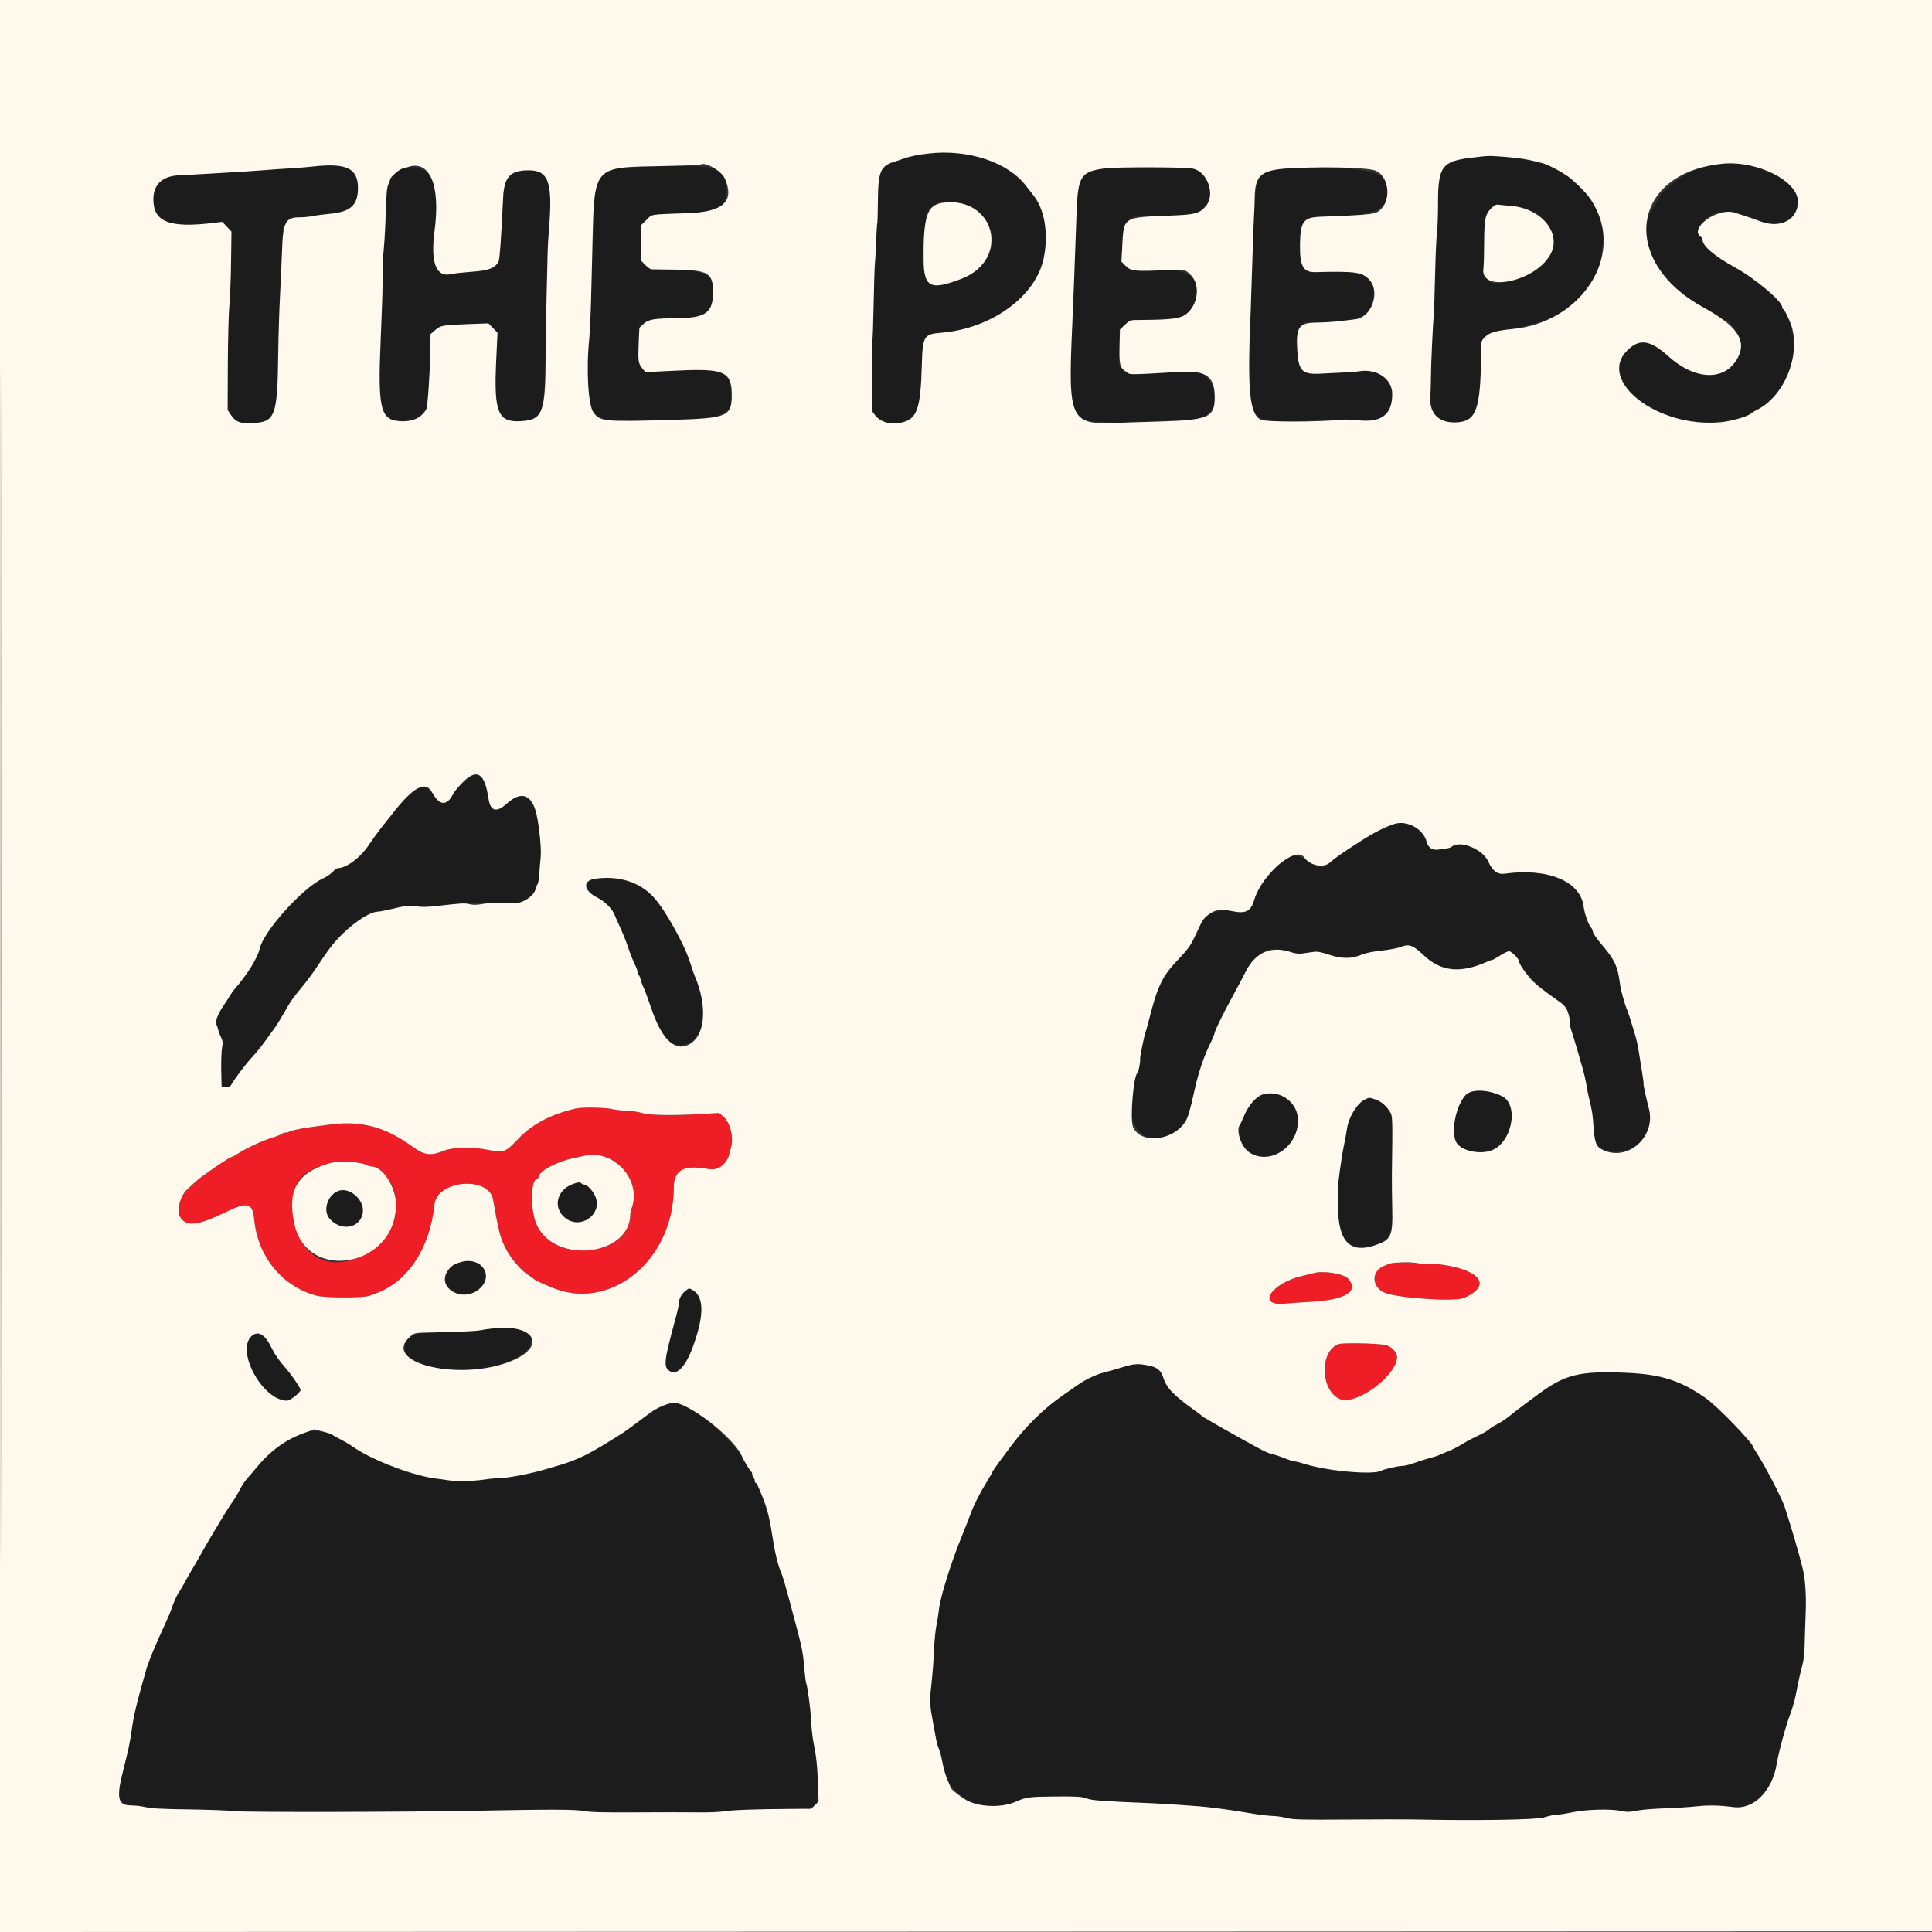
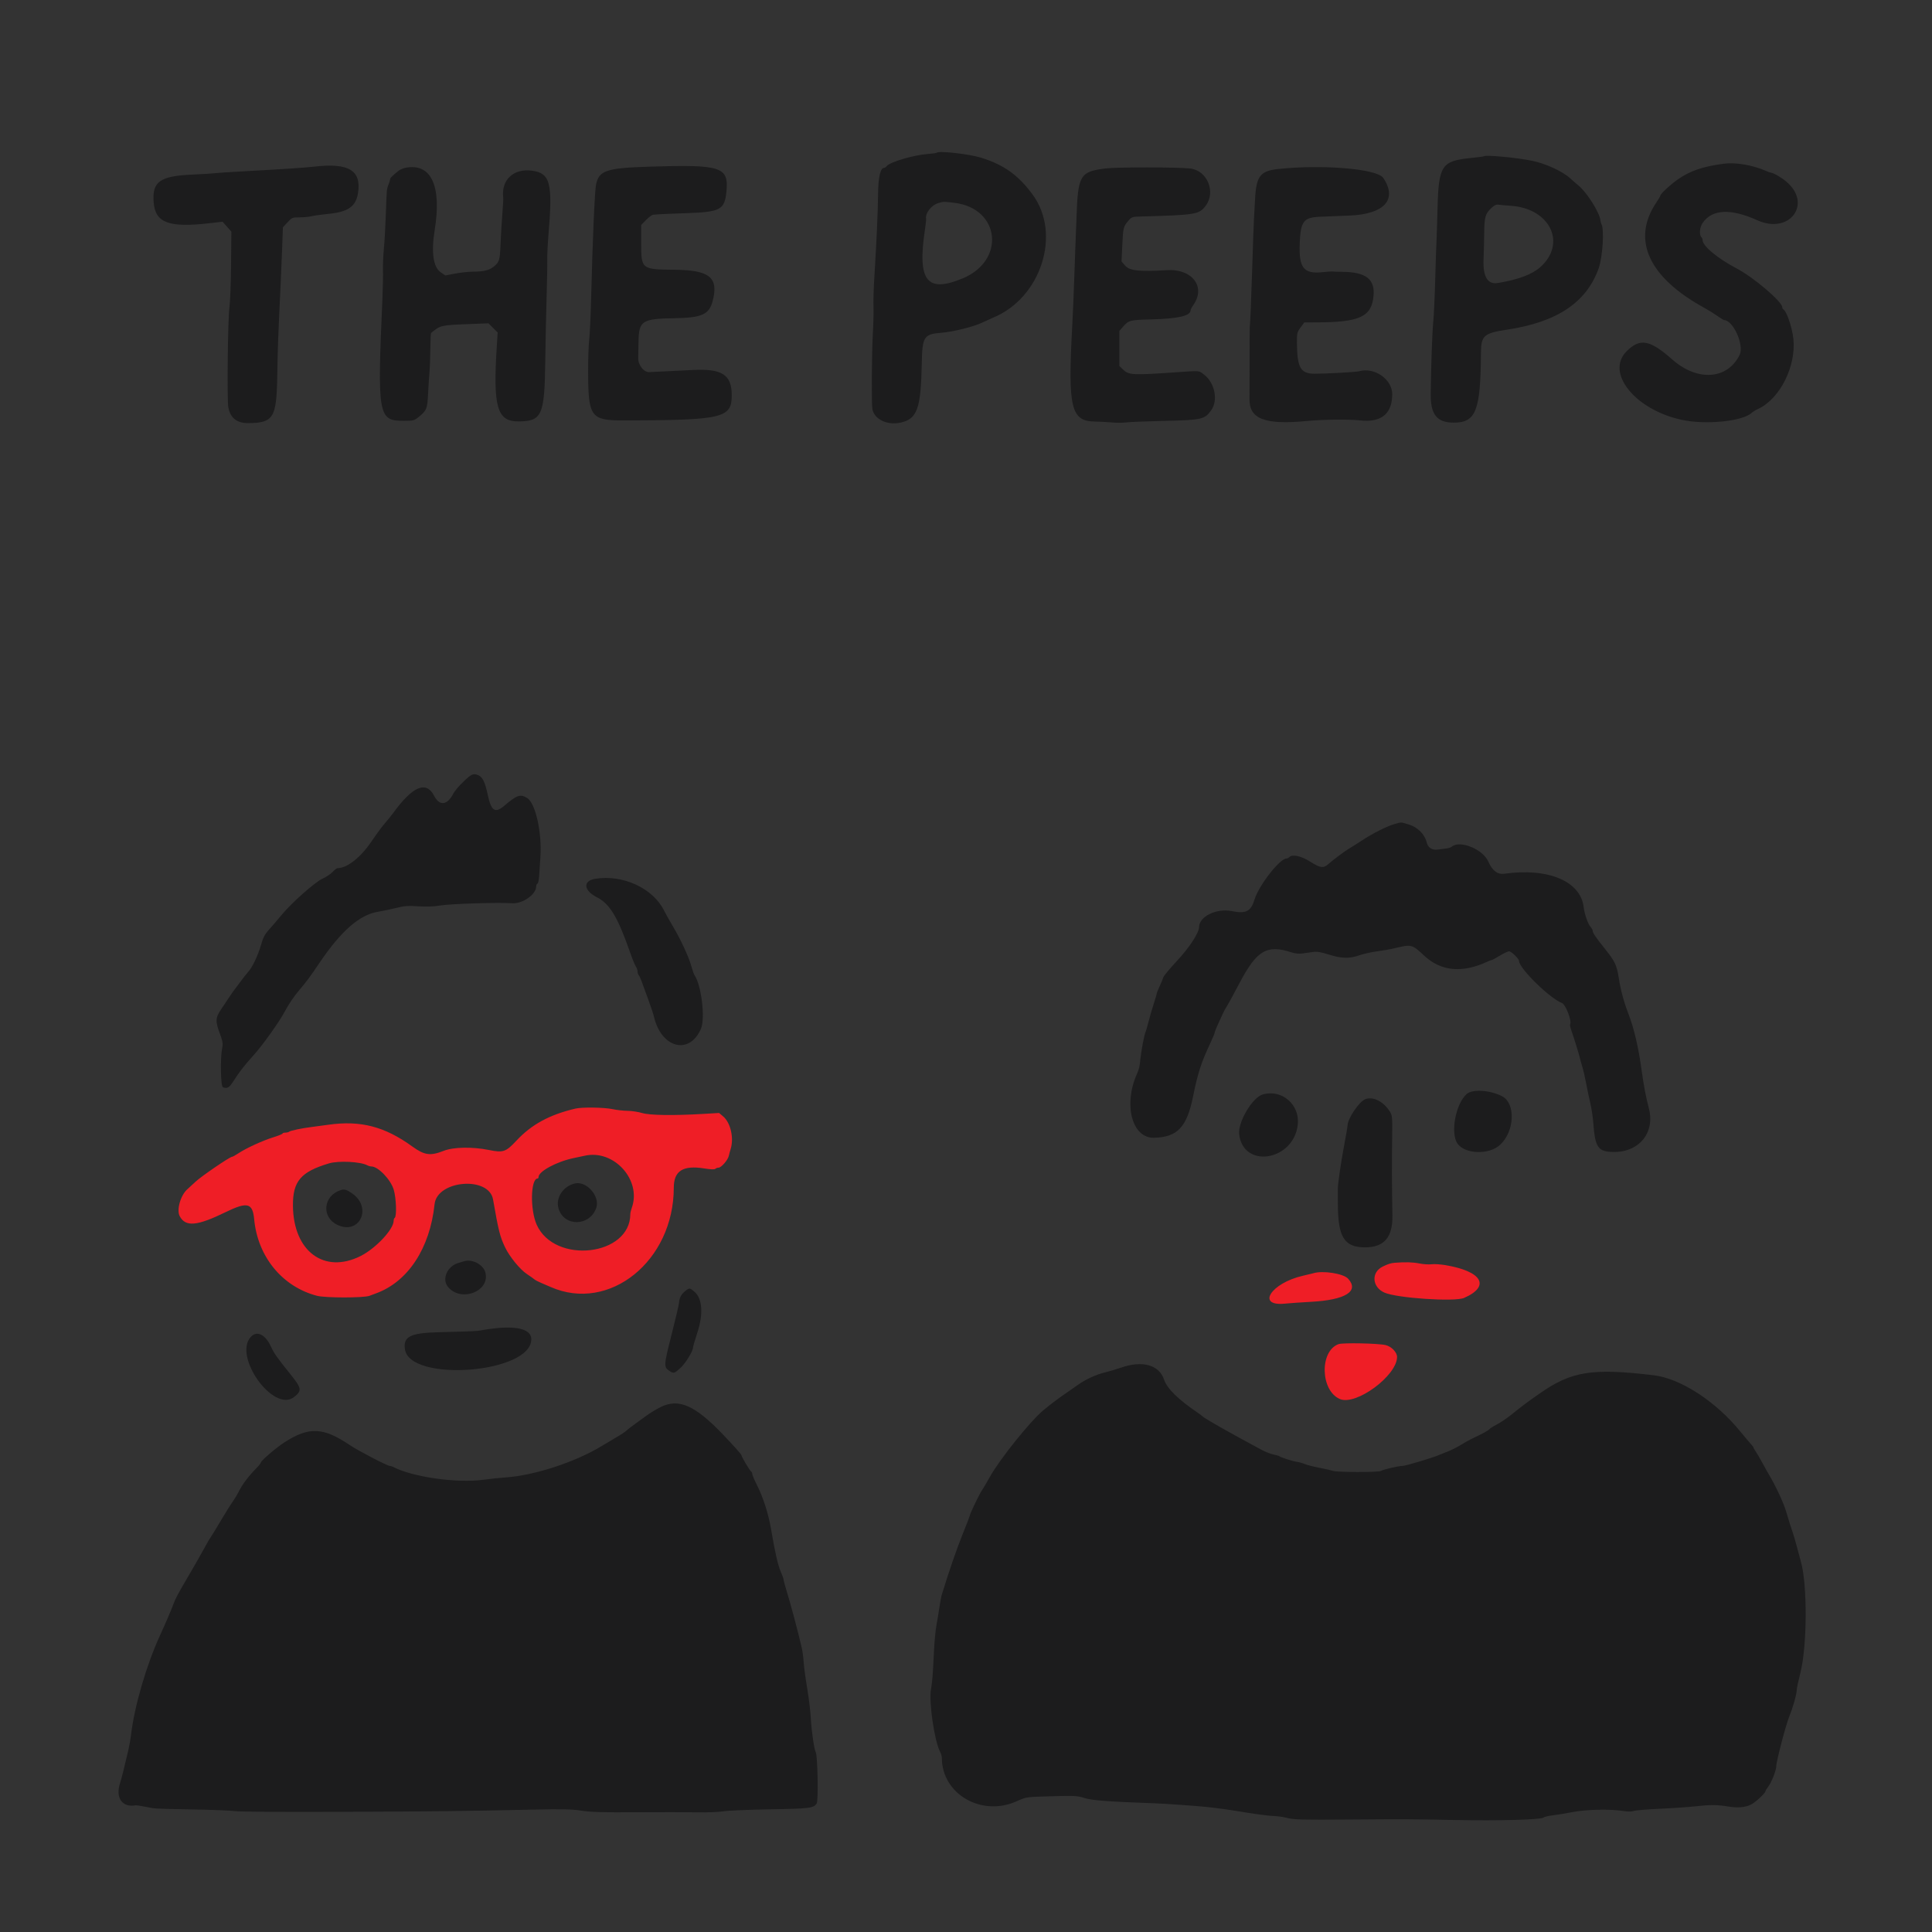
<svg xmlns="http://www.w3.org/2000/svg" width="1600" height="1600" viewBox="0 0 1600 1600" fill="none">
  <rect x="0" y="0" width="1600" height="1600" fill="#333333" stroke="none" />
  <g clip-path="url(#clip0_5_4)">
    <path fill-rule="evenodd" clip-rule="evenodd" d="M476.5 918.1C455.056 923.157 440.251 931.202 427.712 944.611C418.916 954.017 416.737 954.773 405.193 952.422C391.344 949.601 375.567 949.868 367.5 953.058C356.448 957.43 351.506 956.755 341.5 949.506C318.57 932.896 298.612 927.72 271.924 931.461C266.191 932.265 259.7 933.142 257.5 933.41C250.208 934.298 240.514 936.329 239.55 937.171C239.028 937.627 237.565 938 236.3 938C235.035 938 233.998 938.337 233.995 938.75C233.992 939.163 230.505 940.576 226.245 941.891C217.482 944.597 203.558 950.999 197.32 955.191C195.021 956.736 192.696 958 192.154 958C190.362 958 166.715 974.134 162.065 978.529C159.554 980.902 156.508 983.702 155.295 984.75C149.55 989.716 146.036 1001.96 148.848 1007.22C153.671 1016.23 163.125 1015.41 186.665 1003.93C204.84 995.07 209.214 996.124 210.484 1009.67C213.397 1040.75 233.776 1065.62 262.5 1073.12C269.433 1074.93 301.246 1074.94 306 1073.13C307.925 1072.4 310.4 1071.47 311.5 1071.07C337.897 1061.43 356.077 1033.71 359.888 997.296C361.983 977.286 404.896 973.771 408.319 993.329C412.888 1019.44 414.035 1024.01 418.255 1032.93C421.865 1040.56 430.591 1051.29 436.207 1055C439.118 1056.93 441.996 1058.96 442.603 1059.53C443.21 1060.1 445.685 1061.4 448.103 1062.42C450.522 1063.44 454.075 1064.97 456 1065.82C504.622 1087.27 557.972 1044.26 558.004 983.587C558.011 969.663 565.602 964.848 583.144 967.639C588.56 968.501 591.781 968.619 592.42 967.98C592.959 967.441 594.163 967 595.096 967C597.337 967 602.813 960.686 603.568 957.232C603.897 955.729 604.578 953.195 605.083 951.601C607.966 942.488 605.038 929.734 598.873 924.546L595.515 921.721L582.007 922.507C557.138 923.955 538.141 923.663 531.701 921.736C528.512 920.781 523.112 919.971 519.701 919.936C516.291 919.9 510.8 919.289 507.5 918.577C500.394 917.043 482.168 916.763 476.5 918.1ZM484.5 957.069C482.3 957.547 478.025 958.458 475 959.093C460.857 962.065 446 970.099 446 974.775C446 975.449 445.658 976 445.241 976C439.399 976 438.902 1001.98 444.507 1014.35C459.481 1047.38 522 1040.18 522 1005.43C522 1004.45 522.541 1002.15 523.203 1000.32C531.497 977.379 508.633 951.831 484.5 957.069ZM272.5 963.452C249.132 970.407 242.438 978.256 242.604 998.5C242.915 1036.31 268.518 1055.33 298.688 1040.16C311.185 1033.87 326 1018.07 326 1011.02C326 1009.97 326.386 1008.88 326.859 1008.59C328.665 1007.47 328.157 992.242 326.081 985.272C323.565 976.825 313.141 966 307.522 966C306.67 966 305.191 965.58 304.236 965.066C298.561 962.015 280.428 961.092 272.5 963.452ZM1155 1045.78C1151.85 1046.03 1149.38 1046.82 1145.05 1048.95C1135.4 1053.69 1136.22 1065.91 1146.5 1070.47C1156.85 1075.06 1204.76 1078.26 1212.5 1074.88C1234.59 1065.21 1227.49 1052.83 1196.92 1047.71C1192.84 1047.03 1187.7 1046.71 1185.5 1047.01C1183.3 1047.3 1178.8 1047 1175.5 1046.35C1169.95 1045.25 1163.75 1045.08 1155 1045.78ZM1087.5 1054.48C1086.95 1054.66 1083.12 1055.57 1079 1056.52C1052.51 1062.58 1040.05 1082.09 1064.26 1079.6C1067.69 1079.24 1077.48 1078.57 1086 1078.09C1114.36 1076.52 1125.83 1069.31 1116.46 1058.96C1112.56 1054.65 1095.3 1051.98 1087.5 1054.48ZM1108.5 1113.16C1092.61 1118.98 1093.49 1151.85 1109.72 1158.65C1123.07 1164.25 1156.93 1139.26 1156.99 1123.77C1157 1119.91 1152.36 1115.1 1147.5 1113.94C1141.27 1112.47 1112.01 1111.88 1108.5 1113.16Z" fill="#EF1E26" />
-     <path fill-rule="evenodd" clip-rule="evenodd" d="M775.898 126.435C775.589 126.745 771.998 127.251 767.918 127.561C756.484 128.429 736.834 134.267 734.39 137.522C733.779 138.335 732.814 139 732.244 139C729.08 139 727.293 146.828 727.172 161.209C727.054 175.231 725.909 200.53 724.024 230.718C723.502 239.088 723.219 249.438 723.396 253.718C723.572 257.998 723.324 268.25 722.843 276.5C721.936 292.045 721.685 334.77 722.476 338.876C724.08 347.202 734.571 352.308 745.462 350.063C759.579 347.153 762.678 338.654 763.369 300.965C763.773 278.94 765.166 276.704 779.159 275.624C789.206 274.848 805.981 270.707 813.457 267.156C816.781 265.578 820.834 263.738 822.465 263.067C862.201 246.717 879.201 193.757 855.183 161.141C843.287 144.987 831.481 136.537 812.5 130.591C802.954 127.601 777.61 124.723 775.898 126.435ZM1228.92 129.407C1228.69 129.631 1223.83 130.28 1218.13 130.848C1193.84 133.27 1191.44 136.889 1190.51 172.5C1190.19 185.15 1189.77 197.75 1189.6 200.5C1189.43 203.25 1188.98 216.975 1188.6 231C1188.22 245.025 1187.49 261 1186.96 266.5C1186.09 275.607 1185.16 301.779 1184.86 326C1184.64 343.383 1189.92 350 1204 350C1222.34 350 1226.16 340.133 1226.47 292C1226.56 278.01 1228.95 275.877 1247.65 273.081C1289.31 266.853 1313.62 250.717 1323.86 222.5C1327.24 213.164 1328.74 189.676 1326.21 185.542C1325.89 185.016 1325.52 183.614 1325.39 182.427C1324.7 175.914 1313.96 158.96 1307.07 153.5C1305.68 152.4 1302.77 149.861 1300.6 147.857C1294.15 141.902 1279.97 135.374 1268.5 133.076C1255.47 130.467 1230.23 128.127 1228.92 129.407ZM1427.5 135.579C1410.03 137.896 1399.33 141.595 1389.1 148.852C1382.91 153.242 1375 160.673 1375 162.101C1375 162.485 1373.5 165.02 1371.68 167.735C1351 198.46 1365.24 229.656 1411.5 254.977C1414.8 256.783 1419.64 259.777 1422.25 261.631C1424.87 263.484 1427.34 265.015 1427.75 265.033C1435.53 265.381 1444.66 285.962 1440.63 294.045C1430.45 314.439 1405.77 316.077 1384.94 297.741C1366.22 281.26 1358.18 279.817 1347.06 290.937C1329.42 308.578 1353.94 339.183 1392.5 347.646C1412.22 351.975 1442.77 349.029 1450.5 342.053C1451.6 341.061 1454.13 339.493 1456.13 338.569C1474.1 330.244 1487.66 303.137 1485.18 280.462C1484.13 270.814 1479.46 257.309 1476.78 256.167C1476.35 255.983 1476 255.206 1476 254.44C1476 249.919 1452.3 229.717 1438.5 222.469C1422.42 214.028 1410 203.707 1410 198.79C1410 198.026 1409.57 196.972 1409.05 196.448C1407.04 194.444 1407.55 188.282 1410.01 184.688C1417.88 173.197 1433.19 172.449 1455.5 182.466C1482.11 194.415 1501.17 168.709 1479.3 150.374C1475.04 146.804 1468.68 143.115 1466.65 143.034C1466.18 143.015 1464.38 142.369 1462.65 141.599C1451.66 136.713 1437.38 134.268 1427.5 135.579ZM260 138.018C256.425 138.433 248.325 139.093 242 139.484C235.675 139.875 228.925 140.309 227 140.448C225.075 140.588 213.825 141.221 202 141.856C190.175 142.492 179.15 143.216 177.5 143.467C175.85 143.717 167.75 144.216 159.5 144.576C132.369 145.759 125.875 150.4 127.257 167.617C128.621 184.607 139.855 188.747 173.91 184.807L184.32 183.603L187.971 187.717L191.622 191.831L191.341 219.666C191.187 234.975 190.592 250.65 190.02 254.5C188.682 263.51 187.924 330.985 189.09 337.329C190.706 346.115 196.147 350.455 205.474 350.397C226.551 350.266 229.076 346.144 229.613 311C229.942 289.406 230.415 276.757 232.527 233C232.806 227.225 233.318 214.796 233.664 205.379L234.294 188.258L238.107 184.129C241.796 180.134 242.124 180 248.21 179.994C251.669 179.991 256.075 179.569 258 179.056C259.925 178.543 266.346 177.653 272.27 177.077C288.42 175.508 294.843 170.898 296.527 159.667C299.329 140.985 288.699 134.685 260 138.018ZM538.5 137.995C502.046 139.125 495.962 141.158 493.598 153C492.498 158.513 490.72 199.684 489.561 246.5C489.193 261.35 488.467 277.088 487.946 281.474C487.426 285.859 487.027 298.009 487.06 308.474C487.175 345.436 489.289 348.254 516.846 348.185C598.704 347.981 606 346.272 606 327.31C606 310.297 597.912 305.096 573.527 306.426C566.912 306.787 556.409 307.298 550.186 307.562C543.964 307.826 538.564 308.086 538.186 308.14C533.55 308.796 528.383 302.514 528.531 296.401C528.582 294.256 528.709 287.862 528.812 282.194C529.112 265.716 531.939 263.94 558.5 263.538C580.97 263.199 587.178 260.481 590.077 249.713C595.4 229.944 587.986 223.692 558.881 223.404C531.084 223.129 531 223.062 531 201.024V186.318L535.077 182.159C537.319 179.872 539.907 177.932 540.827 177.849C546.529 177.335 550.547 177.143 569 176.503C596.603 175.547 600.055 173.683 601.568 158.917C603.693 138.167 597.647 136.162 538.5 137.995ZM335.886 138.938C333.898 139.325 331.197 140.509 329.882 141.57C324.661 145.786 323 147.497 323 148.657C323 149.324 322.468 151.137 321.818 152.685C320.256 156.407 320.232 156.659 319.531 177.5C319.198 187.4 318.47 200.225 317.912 206C317.354 211.775 317.012 219.875 317.151 224C317.291 228.125 317.088 238.7 316.699 247.5C312.427 344.185 313.173 348.5 334.156 348.5C342.319 348.5 343.026 348.326 346.591 345.442C353.315 340.002 353.901 338.599 354.497 326.5C354.795 320.45 355.317 312.35 355.657 308.5C355.998 304.65 356.327 295.8 356.388 288.834C356.45 281.867 356.725 275.982 357 275.755C364.707 269.407 365.187 269.29 387.025 268.435L404.549 267.749L408.348 271.548L412.146 275.346L411.47 285.923C408.201 337.01 411.572 349.013 429.178 348.994C448.752 348.974 450.962 344.134 451.548 300C451.763 283.775 452.27 259.475 452.675 246C453.079 232.525 453.321 218.575 453.213 215C453.105 211.425 453.603 201.525 454.321 193C457.8 151.648 455.63 143.419 440.706 141.373C425.192 139.247 414.827 149.045 416.771 164C416.878 164.825 416.542 170.675 416.025 177C415.507 183.325 414.845 194.461 414.553 201.746C413.997 215.625 413.578 217.025 408.828 220.866C405.207 223.795 400.46 224.945 391.86 224.976C388.209 224.989 381.522 225.702 377 226.559L368.779 228.119L364.83 225.382C358.794 221.199 357.024 208.638 359.951 190.764C365.974 153.991 357.072 134.819 335.886 138.938ZM915.5 139.501C894.207 142.27 892.69 144.892 891.482 181C891.178 190.075 890.736 201.55 890.499 206.5C890.263 211.45 889.825 223.6 889.527 233.5C889.229 243.4 888.519 260.05 887.95 270.5C884.285 337.738 886.922 348.823 906.651 349.117C910.968 349.181 917.425 349.519 921 349.868C924.575 350.217 929.75 350.201 932.5 349.834C935.25 349.466 949.614 348.89 964.421 348.554C995.358 347.851 997.544 347.358 1003.02 339.837C1008.98 331.642 1006.1 317.015 997.195 310.287C992.457 306.708 994.824 306.874 971.5 308.476C938.041 310.775 934.681 310.576 930.02 306.02L927 303.067V288.568V274.07L930.137 270.497C934.808 265.177 935.572 264.983 953.735 264.5C976.001 263.909 986 261.551 986 256.892C986 256.296 986.971 254.445 988.158 252.778C998.944 237.63 987.428 222.38 966.222 223.728C944.008 225.14 935.38 224.206 931.789 220L928.801 216.5L929.425 203.271C930.121 188.505 930.312 187.723 934.394 182.914C937.177 179.635 937.58 179.496 944.894 179.294C990.172 178.044 993.035 177.577 998.391 170.554C1007.21 158.996 999.824 141.118 985.584 139.538C974.99 138.363 924.458 138.336 915.5 139.501ZM1058.23 140.002C1043.68 141.597 1040.35 145.988 1039.39 164.84C1039.06 171.253 1038.64 178.975 1038.45 182C1038.26 185.025 1037.63 202.575 1037.06 221C1036.13 250.62 1035.46 266.774 1035 270.75C1034.92 271.438 1034.86 284.262 1034.87 299.25C1034.88 314.238 1034.85 328.075 1034.79 330C1034.29 347.023 1047.38 352.072 1083 348.594C1095.49 347.375 1117.57 347.151 1126.33 348.155C1143.83 350.16 1152.98 342.726 1152.99 326.5C1153 314.111 1138.21 303.826 1125.59 307.451C1123.19 308.141 1098.76 309.5 1088.77 309.5C1077.04 309.5 1074.25 304.653 1074.07 283.947C1074 275.909 1074.19 275.141 1077.09 271.197L1080.17 267L1090.34 266.98C1125.87 266.911 1135.8 262.362 1137.47 245.373C1138.88 231.126 1131.32 225.269 1111.33 225.109C1107.38 225.078 1103.78 224.961 1103.33 224.85C1102.87 224.739 1099.07 225 1094.87 225.43C1079.62 226.994 1075.59 221.791 1076.38 201.554C1077.1 183.208 1079.5 180.073 1093.26 179.504C1097.24 179.34 1108.15 178.897 1117.5 178.521C1146.63 177.349 1157.55 165.171 1145.51 147.287C1140.46 139.795 1094.84 135.987 1058.23 140.002ZM777.256 168.117C771.257 169.85 765.998 176.681 766.962 181.49C767.071 182.034 766.619 186.084 765.957 190.49C759.615 232.742 767.626 242.918 797.429 230.465C832.877 215.654 828.25 172.73 790.697 168.021C781.428 166.859 781.617 166.858 777.256 168.117ZM1234.66 172.673C1230.03 177.165 1229.27 180.002 1229.15 193C1229.1 198.775 1228.85 208.653 1228.61 214.952C1228.06 229.241 1232.03 235.755 1240.43 234.373C1257.25 231.609 1268.76 227.31 1275.59 221.245C1297.64 201.666 1283.84 172.703 1251.4 170.451C1247.05 170.15 1242.33 169.726 1240.91 169.509C1238.99 169.216 1237.39 170.025 1234.66 172.673ZM383.779 647.34C380.17 650.826 376.441 655.214 375.492 657.09C370.506 666.942 364.028 667.765 359.557 659.113C352.943 646.312 341.831 651.001 325.458 673.5C323.857 675.7 320.736 679.564 318.523 682.087C316.311 684.609 311.408 691.262 307.63 696.872C298.693 710.137 287.449 718.96 279.437 718.995C278.852 718.998 277.052 720.408 275.437 722.129C273.822 723.85 270.073 726.348 267.106 727.68C260.819 730.503 241.423 747.717 233.07 757.888C230.083 761.525 225.557 766.804 223.011 769.621C219.294 773.734 217.942 776.293 216.141 782.621C213.671 791.304 208.976 801.131 205.449 805C204.196 806.375 201.354 809.975 199.133 813C196.912 816.025 194.706 818.955 194.231 819.512C193.755 820.068 191.596 823.179 189.433 826.424C187.27 829.67 184.271 834.165 182.768 836.413C178.471 842.843 178.319 845.886 181.826 855.288C184.476 862.393 184.768 864.107 183.988 868C182.328 876.292 182.757 899.693 184.582 900.393C188.207 901.784 189.814 900.845 193.389 895.25C198.337 887.504 202.255 882.472 210.091 873.797C217.502 865.592 231.231 846.367 235.707 837.925C238.878 831.945 243.315 825.337 247.407 820.5C254.137 812.545 256.337 809.587 264.513 797.5C282.557 770.825 297.842 757.501 313.219 755.045C316.763 754.479 323.398 753.086 327.963 751.95C334.896 750.224 337.931 749.995 346.382 750.56C353.021 751.003 359.079 750.798 364 749.964C372.805 748.472 412.061 747.216 424.318 748.035C432.695 748.594 444 740.689 444 734.271C444 733.114 444.48 732.007 445.066 731.811C445.653 731.616 446.293 728.766 446.49 725.478C446.686 722.19 447.152 715.225 447.525 710C448.971 689.717 443.501 665.106 436.613 660.906C430.866 657.402 428.172 658.309 417.637 667.293C410.018 673.791 406.799 671.674 403.945 658.288C401.74 647.947 399.725 643.651 396.359 642.118C392.102 640.178 390.506 640.84 383.779 647.34ZM1155 682.401C1148.74 684.162 1136.9 690.112 1128 695.971C1123.87 698.685 1119.15 701.667 1117.5 702.597C1114.21 704.449 1103.99 712.086 1099.95 715.705C1096.04 719.213 1093.25 718.841 1085.37 713.762C1077.87 708.928 1070.36 707.235 1067.8 709.799C1067.14 710.459 1066.05 711 1065.38 711C1059.88 711 1042.49 733.298 1038.98 744.851C1035.95 754.82 1031.89 756.925 1020.27 754.556C1007.46 751.942 993 759.012 993 767.894C993 772.457 984.879 784.877 974.927 795.533C968.968 801.914 963.802 808.117 963.447 809.317C963.092 810.518 961.722 813.835 960.401 816.688C959.081 819.542 958 822.247 958 822.7C958 823.153 956.834 827.119 955.408 831.512C953.983 835.905 952.004 842.731 951.011 846.68C950.017 850.629 948.974 854.232 948.693 854.688C947.81 856.117 944.976 870.882 944.445 876.821C943.873 883.225 943.412 885.214 941.509 889.5C930.174 915.028 937.57 942.648 955.632 942.241C975.068 941.804 982.9 933.532 988.049 908C991.941 888.706 994.789 879.917 1002.37 863.796C1004.37 859.559 1006 855.587 1006 854.968C1006 854.35 1007.52 850.616 1009.37 846.672C1011.22 842.727 1013.03 838.825 1013.38 838C1013.73 837.175 1014.89 835.15 1015.96 833.5C1017.02 831.85 1021.8 823.075 1026.58 814C1040.76 787.051 1049.18 782.066 1069.36 788.649C1072.62 789.712 1075.75 790.022 1078.86 789.589C1081.41 789.234 1085.37 788.678 1087.65 788.353C1090.69 787.92 1094.14 788.504 1100.47 790.52C1111 793.871 1117.47 794.019 1125.89 791.1C1129.41 789.881 1135.93 788.423 1140.39 787.86C1144.85 787.297 1151.42 786.136 1155 785.28C1169.1 781.905 1169.28 781.95 1179.5 791.477C1193.34 804.386 1210.94 806.067 1231.65 796.462C1233.38 795.658 1235.12 795 1235.52 795C1235.91 795 1239 793.319 1242.37 791.265C1245.74 789.211 1249.17 787.673 1250 787.847C1252.12 788.296 1258 794.12 1258 795.777C1258 801.839 1283.37 826.752 1293.5 830.64C1296.61 831.834 1301.95 845.661 1300.31 848.301C1300.02 848.77 1300.48 851.032 1301.32 853.327C1303.08 858.127 1308.28 875.01 1308.47 876.5C1308.53 877.05 1309.35 879.975 1310.28 883C1311.21 886.025 1312.68 892.325 1313.54 897C1314.41 901.675 1315.97 909.1 1317 913.5C1318.03 917.9 1319.14 925.1 1319.46 929.5C1320.98 950.666 1323.35 954 1336.87 954C1357.77 954 1370.68 937.817 1365.55 918.066C1363.03 908.334 1361.22 898.843 1359.54 886.5C1356.97 867.625 1353.25 851.677 1348.6 839.613C1344.86 829.92 1342.23 820.221 1340.68 810.415C1338.91 799.18 1337.59 796.349 1329.18 785.841C1321.46 776.189 1319 772.561 1319 770.85C1319 770.178 1318.19 768.7 1317.2 767.564C1314.99 765.03 1312.21 757.001 1311.51 751.131C1308.95 729.783 1282.15 718.516 1245.95 723.578C1240.19 724.385 1235.94 721.193 1232.53 713.475C1228 703.222 1209.08 695.538 1202.28 701.186C1201.52 701.814 1199.68 702.46 1198.2 702.623C1196.71 702.785 1193.47 703.2 1191 703.545C1185.85 704.263 1182.53 702.085 1181.38 697.222C1179.9 691.009 1173.98 685.074 1167.17 682.97C1159.86 680.713 1160.84 680.759 1155 682.401ZM493 727.766C482.529 729.459 483.214 737.446 494.312 743.064C505.052 748.5 511.636 759.505 522.093 789.494C523.818 794.441 525.853 799.379 526.615 800.467C527.377 801.555 528 803.38 528 804.523C528 805.665 528.418 807.028 528.93 807.55C529.441 808.073 530.506 810.3 531.296 812.5C532.086 814.7 534.546 821.45 536.763 827.5C538.979 833.55 541.095 839.85 541.465 841.5C547.378 867.889 570.766 874.238 580.455 852.085C584.224 843.466 580.854 815.576 575.068 807.5C574.673 806.95 573.516 803.575 572.495 800C570.197 791.953 563.82 778.219 557.172 767C554.401 762.325 551.128 756.475 549.898 754C540.733 735.562 515.822 724.076 493 727.766ZM1214.7 905.961C1205.47 914.061 1200.95 938.505 1207.08 947.12C1213.31 955.869 1233 956.516 1242.12 948.271C1254.36 937.213 1255.43 913.801 1243.96 907.863C1234.08 902.747 1219.44 901.795 1214.7 905.961ZM1045.56 906.458C1037.06 909.024 1025.1 929.315 1026.22 939.277C1029.49 968.238 1071.38 961.457 1074.76 931.419C1076.65 914.702 1061.41 901.677 1045.56 906.458ZM1130.45 910.407C1125.31 912.644 1115.99 926.579 1116.01 932C1116.01 932.825 1114.69 940.475 1113.09 949C1110.42 963.172 1107.81 981.303 1107.91 985C1107.93 985.825 1107.96 991.225 1107.97 997C1108.01 1024.52 1113.23 1032.92 1130.31 1032.99C1146.26 1033.05 1153.46 1024.72 1153.13 1006.58C1152.69 983.426 1152.62 962.962 1152.9 943.253C1153.15 925.439 1153.02 923.765 1151.15 920.753C1145.83 912.145 1136.81 907.638 1130.45 910.407ZM476.365 980.034C466.476 982.136 459.919 991.996 462.54 1000.82C467.112 1016.22 488.642 1015.73 493.861 1000.11C496.979 990.778 485.856 978.017 476.365 980.034ZM282 985.652C267.606 990.394 266.015 1008.03 279.407 1014.39C297.771 1023.1 308.607 1000.04 291.641 988.348C286.937 985.107 285.161 984.611 282 985.652ZM384.5 1044.46C383.95 1044.62 381.611 1045.33 379.303 1046.02C370.385 1048.71 365.847 1059.18 370.845 1065.53C381.397 1078.94 406.277 1069.45 401.921 1053.68C400.154 1047.27 391.095 1042.48 384.5 1044.46ZM567.629 1069.08C564.3 1071.7 562.655 1074.67 562.412 1078.5C562.307 1080.15 559.494 1092.22 556.16 1105.31C549.674 1130.8 549.591 1132.19 554.374 1135.32C557.952 1137.67 558.474 1137.53 563.616 1132.79C567.86 1128.87 574 1118.79 574 1115.72C574 1114.99 575.542 1109.69 577.427 1103.93C582.624 1088.07 581.724 1075.31 575.009 1069.66C571.205 1066.46 570.979 1066.44 567.629 1069.08ZM410.832 1099.96C406.615 1100.39 401.44 1101.12 399.332 1101.57C395.42 1102.41 393.481 1102.5 363 1103.3C339.877 1103.91 333.917 1106.89 335.297 1117.18C339.052 1145.17 440 1137.41 440 1109.13C440 1101.33 429.52 1098.03 410.832 1099.96ZM208.079 1106.77C192.283 1122.56 226.519 1170.67 243.713 1156.84C250.252 1151.58 249.898 1149.72 240.047 1137.5C229.707 1124.68 226.753 1120.5 224.623 1115.68C220.14 1105.54 213.097 1101.75 208.079 1106.77ZM928.53 1132.58C924.697 1133.92 918.622 1135.72 915.03 1136.58C907.792 1138.31 898.611 1142.56 892.5 1147.02C890.3 1148.62 886.207 1151.47 883.404 1153.36C877.743 1157.16 870.985 1162.24 864.234 1167.77C853.418 1176.63 827.603 1208.82 819.532 1223.5C817.415 1227.35 814.493 1232.3 813.037 1234.5C810.552 1238.26 803 1254.13 803 1255.59C803 1255.96 800.339 1262.84 797.086 1270.88C792.236 1282.87 785.973 1301.06 779.999 1320.5C779.492 1322.15 778.588 1326.88 777.989 1331C777.39 1335.12 776.279 1341.88 775.52 1346C774.761 1350.12 773.851 1359.57 773.497 1367C772.518 1387.57 772.092 1393.02 771.002 1398.93C769.112 1409.19 773.817 1441.67 778.491 1450.63C779.314 1452.21 779.99 1454.56 779.994 1455.86C780.072 1485.86 812.946 1504.83 842.076 1491.68C850.014 1488.1 849.766 1488.13 871.672 1487.55C890.145 1487.05 892.377 1487.18 898.172 1489.05C904.289 1491.03 917.616 1492.03 956.5 1493.43C964.993 1493.73 991.364 1495.59 999 1496.42C1010.47 1497.67 1016.21 1498.48 1031.5 1500.98C1040.85 1502.52 1051.18 1503.83 1054.45 1503.91C1057.72 1503.99 1063.12 1504.76 1066.45 1505.63C1071.62 1506.97 1078.84 1507.16 1116 1506.87C1165.05 1506.5 1166.71 1506.51 1206 1507.27C1241.19 1507.96 1276.09 1507 1278.16 1505.28C1278.97 1504.61 1282.3 1503.78 1285.57 1503.43C1288.83 1503.09 1296.22 1501.88 1302 1500.75C1313.58 1498.48 1332.66 1498.02 1344 1499.74C1348.21 1500.38 1351.38 1500.38 1353 1499.75C1354.37 1499.22 1364.05 1498.41 1374.5 1497.94C1384.95 1497.48 1398.22 1496.57 1404 1495.92C1416.35 1494.52 1422.03 1494.56 1431.4 1496.1C1439.19 1497.38 1445.52 1496.81 1450.27 1494.39C1453.78 1492.6 1461.98 1485.05 1461.99 1483.59C1462 1483.1 1463.15 1481.18 1464.56 1479.34C1467.2 1475.87 1471 1466.12 1471 1462.79C1471 1458.87 1479.02 1428.21 1481.83 1421.42C1484.89 1414 1488 1402.84 1488 1399.29C1488 1398.15 1489.35 1391.88 1491.01 1385.36C1496.62 1363.22 1496.88 1312.77 1491.48 1293.5C1490.56 1290.2 1488.98 1284.35 1487.98 1280.5C1486.98 1276.65 1485.61 1271.92 1484.94 1270C1483.22 1265.04 1481.52 1259.64 1478.95 1251C1476.96 1244.29 1470.17 1229.81 1465.08 1221.4C1464.05 1219.7 1461.53 1215.2 1459.49 1211.4C1457.44 1207.61 1454.92 1203.31 1453.88 1201.85C1452.85 1200.39 1452 1198.77 1452 1198.25C1452 1197.73 1451.04 1196.45 1449.86 1195.41C1448.69 1194.36 1444.85 1189.95 1441.34 1185.62C1421.06 1160.6 1391.82 1141.59 1369.53 1138.93C1318.45 1132.84 1301.43 1135.57 1274.95 1154.12C1263.83 1161.91 1262.58 1162.85 1251.59 1171.61C1247.78 1174.65 1242.39 1178.29 1239.59 1179.7C1236.8 1181.12 1234.06 1182.85 1233.51 1183.55C1232.58 1184.72 1227.62 1187.42 1219 1191.46C1217.07 1192.36 1213.02 1194.63 1210 1196.5C1206.97 1198.37 1202.02 1200.87 1199 1202.05C1195.97 1203.23 1192.6 1204.58 1191.5 1205.06C1186.2 1207.36 1164.01 1214 1161.62 1214C1158.22 1214 1146.13 1216.79 1143.62 1218.16C1141.32 1219.41 1107.03 1219.34 1103.71 1218.08C1102.42 1217.59 1097.5 1216.47 1092.77 1215.58C1088.03 1214.69 1082.56 1213.3 1080.6 1212.48C1078.64 1211.66 1075.79 1210.85 1074.27 1210.67C1071.12 1210.31 1061.01 1207.11 1059.5 1206C1058.95 1205.59 1056.76 1204.95 1054.64 1204.56C1052.52 1204.18 1048.02 1202.4 1044.64 1200.61C1036.65 1196.36 1014.26 1184.08 1010.84 1182.07C1009.38 1181.21 1005.55 1178.98 1002.34 1177.11C999.128 1175.25 996.275 1173.43 996 1173.07C995.725 1172.7 993.925 1171.34 992 1170.03C975.674 1158.95 966.456 1149.88 963.984 1142.45C959.952 1130.34 946.047 1126.47 928.53 1132.58ZM547 1165.33C543.425 1167.13 538.25 1170.26 535.5 1172.29C532.75 1174.32 528.475 1177.43 526 1179.19C523.525 1180.95 520.375 1183.38 519 1184.6C517.625 1185.82 514.925 1187.7 513 1188.78C511.075 1189.86 504.648 1193.7 498.719 1197.31C476.488 1210.86 442.548 1221.96 418.5 1223.55C414.1 1223.84 406 1224.7 400.5 1225.46C378.672 1228.49 341.688 1223.27 325.764 1214.91C324.809 1214.41 323.441 1214 322.725 1214C320.808 1214 296.483 1201.34 290.044 1196.99C267.735 1181.92 256.158 1181.35 235.796 1194.32C228.994 1198.66 216 1209.79 216 1211.28C216 1211.75 214.537 1213.62 212.75 1215.43C206.29 1221.99 200.97 1228.9 198.34 1234.13C196.865 1237.07 194.219 1241.5 192.46 1243.99C190.701 1246.47 186.207 1253.68 182.473 1260C178.74 1266.32 175.194 1272.12 174.593 1272.87C173.992 1273.62 171.475 1277.96 169 1282.51C166.525 1287.06 160.9 1296.91 156.5 1304.42C146.697 1321.13 145.531 1323.32 143.408 1329C141.46 1334.21 137.044 1344.49 132.451 1354.5C121.188 1379.05 111.173 1413.52 108.485 1437C108.138 1440.03 107.186 1445.42 106.369 1449C103.314 1462.36 100.733 1472.63 99.388 1476.79C95.454 1488.93 101.269 1497.12 112.381 1495.07C112.866 1494.99 115.566 1495.36 118.381 1495.92C121.196 1496.47 125.075 1497.18 127 1497.51C128.925 1497.83 143.307 1498.29 158.959 1498.51C174.612 1498.74 190.587 1499.36 194.459 1499.88C198.644 1500.45 234.352 1500.7 282.5 1500.49C362.76 1500.14 383.43 1499.9 441.5 1498.64C465.937 1498.11 473.354 1498.27 481.5 1499.52C489.326 1500.72 499.218 1501.01 527 1500.84C546.525 1500.72 569.25 1500.74 577.5 1500.89C585.75 1501.04 595.425 1500.67 599 1500.06C602.575 1499.45 619.9 1498.71 637.5 1498.41C670.536 1497.86 673.821 1497.45 676.365 1493.56C677.821 1491.34 677.109 1453.6 675.565 1451.1C674.31 1449.07 672.086 1433.89 671.521 1423.5C671.192 1417.45 669.846 1406.2 668.528 1398.5C667.211 1390.8 665.888 1381.05 665.587 1376.84C665.287 1372.63 664.585 1367.23 664.027 1364.84C660.506 1349.76 654.847 1328.5 651.426 1317.5C650.058 1313.1 648.953 1308.95 648.97 1308.28C648.986 1307.61 647.916 1304.61 646.591 1301.61C644.258 1296.33 641.844 1285.72 638.491 1266C636.414 1253.79 631.912 1239.76 626.934 1229.99C624.77 1225.74 623 1221.57 623 1220.72C623 1219.86 622.663 1219.02 622.25 1218.83C621.161 1218.35 614 1206.4 614 1205.07C614 1204.45 607.112 1196.75 598.694 1187.95C575.484 1163.69 562.003 1157.79 547 1165.33Z" fill="#1C1C1D" />
-     <path fill-rule="evenodd" clip-rule="evenodd" d="M0 800.001V1600L800.25 1599.75L1600.5 1599.5L1600.75 799.75L1601 0H800.501H0V800.001ZM0.498 800.5C0.498 1240.5 0.611 1420.65 0.75 1200.83C0.889 981.015 0.889 621.015 0.75 400.832C0.611 180.65 0.498 360.5 0.498 800.5ZM769 127.109C760.144 128.112 752.842 129.625 748 131.459C746.075 132.188 742.652 133.334 740.394 134.005C729.341 137.289 727.265 142.181 727.06 165.432C726.968 175.845 726.712 184.657 726.49 185.016C726.269 185.374 725.847 192.154 725.552 200.084C725.257 208.013 724.808 216.075 724.553 218C724.298 219.925 723.831 234.953 723.514 251.395C723.198 267.837 722.696 281.682 722.4 282.162C722.103 282.642 721.894 295.924 721.935 311.678L722.009 340.323L724.556 343.662C729.134 349.664 737.406 352.061 746.478 350.013C759.517 347.07 762.408 338.925 763.424 302.268C764.084 278.478 765.128 276.707 779.134 275.625C821.076 272.388 858.414 245.108 864.52 213.242C868.434 192.816 865.026 172.917 855.657 161.5C854.303 159.85 851.669 156.478 849.802 154.007C834.973 134.373 801.942 123.377 769 127.109ZM1218.6 130.593C1194.08 133.557 1190.9 137.891 1190.91 168.282C1190.92 178.302 1190.52 189.2 1190.03 192.5C1189.53 195.8 1188.83 211.1 1188.47 226.5C1188.11 241.9 1187.66 256.525 1187.46 259C1186.49 271.074 1185.09 301.714 1185.05 311.5C1185.02 317.55 1184.8 324.387 1184.54 326.694C1182.86 341.981 1191.28 350.758 1206.69 349.769C1222.68 348.743 1226.16 338.916 1226.58 293.5C1226.7 281.607 1226.51 282.332 1230.49 278.571C1233.98 275.283 1239.79 273.71 1253.32 272.397C1306.46 267.236 1342.05 217.39 1322.8 175.091C1318.06 164.683 1314.41 160.101 1301.66 148.544C1297.05 144.364 1283.07 136.615 1277.5 135.149C1265.52 131.999 1259.29 130.923 1247.7 130.01C1232.96 128.847 1233.06 128.845 1218.6 130.593ZM1426.5 135.604C1350.58 143.059 1340.68 216.094 1410.39 254.402C1438.11 269.634 1446.46 281.359 1439.6 295.392C1429.64 315.747 1404.61 315.615 1381.75 295.086C1366.46 281.351 1357.72 280.122 1347.57 290.275C1322.26 315.581 1373.01 354.575 1424.93 349.719C1433.4 348.927 1447.21 344.976 1450 342.546C1450.82 341.828 1453.08 340.454 1455 339.492C1477.24 328.378 1491.03 295.692 1483.96 270.84C1482.62 266.129 1477.72 256 1476.78 256C1476.35 256 1476 255.322 1476 254.493C1476 249.461 1453.69 230.675 1436.5 221.234C1419.99 212.165 1410.11 203.797 1410.03 198.809C1410.01 197.879 1409.55 196.84 1409 196.5C1397.56 189.43 1422.73 171.22 1437 176.245C1437.82 176.536 1440.75 177.473 1443.5 178.328C1446.25 179.182 1452.99 181.513 1458.48 183.507C1474.86 189.462 1489 181.789 1489 166.94C1489 149.769 1455.14 132.792 1426.5 135.604ZM579.763 136.57C579.618 136.715 566.9 137.128 551.5 137.488C488.744 138.955 492.343 134.567 490.401 212C490.298 216.125 489.922 231.2 489.565 245.5C489.209 259.8 488.486 275.645 487.959 280.711C485.319 306.065 487.074 335.786 491.557 341.663C497.274 349.158 499.865 349.398 557 347.723C602.524 346.388 606 344.924 606 327.085C606 307.733 600.006 305.062 560.741 306.918L534.5 308.158L531.848 304.985C528.62 301.121 528.305 298.756 528.981 283.42L529.511 271.409L533.006 268.272C537.338 264.383 541.383 263.709 561.5 263.523C584.42 263.311 590.5 258.815 590.5 242.074C590.5 226.017 586.676 223.703 559.5 223.313C549.05 223.164 539.952 223.032 539.283 223.021C538.614 223.009 536.477 221.41 534.533 219.467L531 215.933V201.175V186.416L535.41 182.088C540.415 177.176 536.911 177.737 570.5 176.477C599.23 175.399 608.496 166.475 600.248 147.828C597.301 141.165 583.018 133.316 579.763 136.57ZM258.5 137.974C254.65 138.418 246.55 139.062 240.5 139.405C234.45 139.748 224.325 140.459 218 140.986C211.675 141.512 197.05 142.468 185.5 143.11C173.95 143.751 162.7 144.4 160.5 144.551C158.3 144.703 153.171 144.933 149.103 145.063C134.698 145.524 127 152.532 127 165.186C127 183.806 140.379 189.029 176.779 184.618L184.058 183.736L187.869 187.741L191.679 191.746L191.351 216.623C191.171 230.305 190.532 246.675 189.932 253C189.331 259.325 188.764 281.413 188.67 302.085L188.5 339.669L191.28 343.682C194.92 348.936 198.023 350.475 204.87 350.426C228.574 350.255 229.716 347.541 230.502 289.5C230.688 275.75 231.326 255.5 231.919 244.5C232.513 233.5 233.249 217.075 233.555 208C234.373 183.79 236.342 180.022 248.199 179.976C251.665 179.962 256.333 179.528 258.573 179.01C260.814 178.493 267.284 177.633 272.951 177.1C290.346 175.463 296.375 170.043 296.456 155.968C296.552 139.263 286.915 134.694 258.5 137.974ZM337.5 138.469C336.95 138.665 335.242 139.103 333.705 139.443C330.599 140.13 323.004 146.768 323.002 148.8C323.001 149.514 322.337 151.381 321.528 152.947C320.448 155.034 319.906 160.963 319.496 175.147C319.189 185.791 318.468 199.308 317.894 205.184C317.321 211.061 316.911 219.161 316.983 223.184C317.127 231.143 316.478 252.691 315.196 282.5C312.799 338.239 315.036 347.652 330.952 348.803C341.336 349.554 349.248 346.01 353.051 338.905C354.212 336.734 356.148 308.268 356.367 290.123L356.529 276.746L360.313 273.475C364.936 269.479 366.207 269.244 387.5 268.446L404.5 267.809L408.249 271.696L411.998 275.582L410.906 299.041C408.916 341.821 412.321 350.013 431.579 348.777C449.552 347.623 451.754 341.787 451.876 295C451.906 283.175 452.24 262.025 452.618 248C452.995 233.975 453.366 218 453.442 212.5C453.518 207 454.001 197.55 454.516 191.5C457.932 151.338 454.561 141.039 438 141.046C422.215 141.052 417.477 146.248 416.609 164.5C415.051 197.269 413.812 214.811 412.936 216.5C410.089 221.995 404.878 224.006 390.795 225.047C383.483 225.588 375.753 226.439 373.617 226.94C361.102 229.872 356.42 217.598 359.909 191C364.885 153.061 355.869 131.927 337.5 138.469ZM915 139.458C894.872 142.135 892.594 145.776 891.516 177C890.176 215.807 888.898 249.236 887.959 270C884.402 348.683 886.113 352.195 927 350.131C927.825 350.09 942.45 349.63 959.5 349.109C1001.13 347.838 1006.04 345.701 1005.98 328.882C1005.92 311.614 999.151 306.75 976.929 308.006C932.031 310.543 936.434 310.554 932.544 307.895C927.398 304.376 926.798 301.992 927.171 286.527L927.5 272.851L931.711 268.926C935.862 265.057 936.035 265 943.711 264.993C965.687 264.973 975.24 264.087 979.921 261.635C991.629 255.503 995.081 236.612 986.131 227.659C981.5 223.027 981.589 223.041 961.5 223.877C939.608 224.788 936.472 224.406 932.39 220.323L928.712 216.646L929.348 205.073C930.783 178.963 928.951 180.121 971.5 178.448C989.876 177.725 993.467 176.701 998.645 170.709C1006.79 161.282 999.947 141.864 987.686 139.614C980.607 138.315 924.501 138.195 915 139.458ZM1072.42 139.167C1044.1 140.341 1039.22 144.12 1039.06 165C1039.03 168.025 1038.78 174.325 1038.5 179C1038.22 183.675 1037.54 202.125 1037 220C1036.46 237.875 1035.86 256.1 1035.66 260.5C1032.87 323.052 1034.79 342.738 1044.14 347.574C1048.09 349.615 1092.68 349.583 1112 347.526C1113.92 347.321 1119.88 347.59 1125.22 348.124C1144.34 350.032 1153 343.229 1153 326.307C1152.99 313.712 1140.43 305.109 1125.5 307.487C1123.3 307.838 1117 308.32 1111.5 308.558C1106 308.796 1097.66 309.206 1092.97 309.468C1078.64 310.269 1075.46 307.087 1074.41 290.891C1073.11 270.748 1075.44 267.326 1090.57 267.159C1096.03 267.099 1104.55 266.566 1109.5 265.975C1114.45 265.383 1120.43 264.667 1122.79 264.382C1135.64 262.834 1143.14 242.298 1134.52 232.271C1128.52 225.298 1123.5 224.529 1089.36 225.353C1079.28 225.597 1076.45 220.578 1076.63 202.803C1076.83 183.584 1079.35 180.068 1093.28 179.518C1138.85 177.721 1139.8 177.59 1144.3 172.529C1152.36 163.469 1149.51 145.618 1139.32 141.362C1133.44 138.903 1102.94 137.902 1072.42 139.167ZM780.451 168.002C767.721 169.822 764.576 179.416 764.924 215.377C765.144 238.193 770.565 240.835 796.5 230.763C837.435 214.866 823.864 161.794 780.451 168.002ZM1234.67 172.83C1229.97 177.639 1229.15 182.025 1229.12 202.357C1229.11 211.058 1228.82 220.05 1228.49 222.339C1225.52 242.68 1270.47 233.699 1283.65 211.318C1293.98 193.778 1276.94 172.468 1251 170.479C1246.88 170.163 1242.33 169.726 1240.9 169.507C1238.92 169.205 1237.43 170.001 1234.67 172.83ZM383.766 647.352C380.15 650.846 376.255 655.541 375.109 657.786C369.982 667.837 363.854 667.237 357.775 656.088C352.381 646.197 342.24 651.712 324.877 673.978C321.651 678.115 317.206 683.75 314.999 686.5C312.793 689.25 308.518 695.185 305.5 699.689C298.233 710.531 286.851 718.963 279.437 718.995C278.852 718.998 277.052 720.408 275.437 722.129C273.822 723.85 270.087 726.342 267.139 727.666C250.746 735.026 218.291 771.184 215.041 785.706C213.333 793.339 204.31 807.803 193.96 819.5C192.987 820.6 191.36 822.923 190.345 824.663C189.33 826.402 186.752 830.395 184.615 833.535C180.536 839.531 177.503 847.575 178.978 848.487C179.456 848.782 180.161 850.48 180.545 852.261C180.93 854.043 182.046 857.085 183.027 859.023C184.496 861.926 184.645 863.451 183.876 867.683C183.362 870.507 183.068 879.047 183.221 886.659L183.5 900.5H186.891C189.195 900.5 190.638 899.88 191.391 898.566C194.454 893.222 203.554 881.133 208.53 875.796C213.649 870.305 217.673 865.111 227.444 851.38C229.354 848.696 232.937 842.9 235.405 838.5C240.559 829.312 242.167 827.018 250.751 816.602C254.189 812.43 259.018 805.976 261.481 802.259C271.282 787.471 273.712 784.146 279 778.291C290.381 765.688 305.975 755.005 313 754.999C314.375 754.998 320.141 753.873 325.814 752.499C336.636 749.877 341.207 749.521 347 750.851C349.063 751.325 355.223 751.105 362 750.317C382.75 747.905 384.455 747.811 388.882 748.834C391.958 749.545 395.085 749.504 399.382 748.696C405.045 747.63 412.99 747.463 424.75 748.163C432.402 748.618 442.171 742.351 443.676 736.021C444.006 734.634 444.688 732.975 445.191 732.334C445.694 731.692 446.326 727.867 446.594 723.834C446.863 719.8 447.401 713.575 447.791 710C448.62 702.395 445.898 678.271 443.333 670.5C439.006 657.39 430.685 655.593 419.822 665.423C411.119 673.299 406.085 671.936 404.546 661.286C401.535 640.443 395.267 636.24 383.766 647.352ZM1154.5 682.439C1146.72 684.98 1137.28 689.814 1126.46 696.813C1109.93 707.498 1106.13 710.154 1101.51 714.25C1095.95 719.172 1085.04 717.004 1080 709.975C1072.95 700.142 1044.73 724.378 1038.56 745.579C1035.88 754.78 1031.64 756.874 1020.36 754.573C1010.62 752.587 1005.93 753.353 1000.34 757.844C996.337 761.064 995.836 761.887 989.25 776.064C986.057 782.936 983.581 786.392 976.715 793.564C962.193 808.73 958.641 816.063 950.975 846.706C949.983 850.67 948.954 854.27 948.687 854.706C947.967 855.886 943.897 875.667 944.172 876.653C944.646 878.351 942.917 887.933 942.038 888.476C938.713 890.531 935.681 926.906 938.31 933.199C944.354 947.664 970.94 945.136 981.562 929.086C983.843 925.638 985.488 920.006 989.47 902C992.349 888.986 996.889 875.364 1001.52 865.846C1003.98 860.786 1006 856.027 1006 855.272C1006 853.629 1013.29 838.883 1021.96 823C1025.41 816.675 1029.77 808.423 1031.65 804.663C1039.67 788.593 1052.86 782.986 1069.4 788.621C1072.65 789.728 1075.64 790.036 1078.83 789.593C1081.4 789.236 1085.42 788.672 1087.77 788.339C1091 787.883 1094.05 788.421 1100.27 790.544C1109.86 793.818 1118.16 794.162 1125 791.569C1131.81 788.988 1135.59 788.172 1146.25 786.986C1151.61 786.389 1157.56 785.248 1159.46 784.45C1166.67 781.441 1170.08 782.586 1178.84 790.944C1193.31 804.766 1209.31 806.422 1231.65 796.412C1233.38 795.635 1235.23 795 1235.75 795C1236.26 795 1239.36 793.278 1242.61 791.172C1245.87 789.067 1249.2 787.547 1250.02 787.795C1252.45 788.535 1258 794.267 1258 796.046C1258 798.03 1262.27 804.539 1267.61 810.705C1270.97 814.589 1277.09 819.454 1290.29 828.763C1296.33 833.022 1297.75 834.97 1299.31 841.178C1300.17 844.596 1300.64 847.773 1300.35 848.239C1300.07 848.704 1300.55 851.203 1301.43 853.792C1303.06 858.602 1307.73 874.344 1310.99 886C1311.98 889.575 1313.13 894.525 1313.52 897C1314.54 903.379 1314.64 903.905 1316.35 911.065C1318.51 920.128 1318.89 922.51 1319.5 931C1320.63 946.702 1321.58 949.33 1327.2 952.161C1347.85 962.563 1371.62 941.432 1365.56 918.066C1362.91 907.882 1360.87 898.384 1361.13 897.436C1361.27 896.921 1360.66 892.225 1359.78 887C1358.9 881.775 1357.7 874.35 1357.13 870.5C1356.56 866.65 1355.34 861.025 1354.43 858C1349.63 842.07 1348.73 839.255 1347.56 836.5C1345.37 831.321 1342.2 819.708 1341.56 814.5C1339.85 800.696 1337.24 794.946 1327.52 783.5C1321.75 776.698 1319 772.624 1319 770.864C1319 770.2 1318.31 768.899 1317.47 767.972C1315.46 765.75 1312.18 756.297 1311.52 750.841C1309 729.844 1281.85 718.557 1245.95 723.578C1240.19 724.385 1235.95 721.193 1232.53 713.475C1228 703.222 1209.08 695.538 1202.28 701.186C1201.52 701.814 1199.68 702.453 1198.2 702.606C1196.71 702.759 1193.57 703.197 1191.21 703.579C1186.31 704.373 1182.72 701.998 1181.5 697.158C1178.8 686.401 1165.15 678.962 1154.5 682.439ZM492.833 727.748C482.205 729.218 483.1 737.566 494.5 743.29C500.623 746.365 506.775 752.313 508.68 757C509.462 758.925 510.73 761.85 511.498 763.5C515.791 772.723 518.078 778.327 520.476 785.5C521.947 789.9 524.241 795.674 525.575 798.332C526.909 800.99 528 804.001 528 805.023C528 806.045 528.415 807.139 528.923 807.452C529.431 807.766 530.161 809.48 530.545 811.261C530.93 813.043 532.039 816.075 533.01 818C533.981 819.925 536.644 827.078 538.929 833.895C547.586 859.728 557.95 870.48 569.447 865.554C584.118 859.269 586.559 834.038 575.065 807.5C574.588 806.4 573 801.715 571.534 797.089C566.59 781.476 550.583 752.938 541.048 742.734C529.394 730.262 512.535 725.022 492.833 727.748ZM1213.86 906.75C1205.75 915.32 1201.31 937.231 1205.92 945.854C1209.57 952.681 1224.33 956.357 1234.54 952.987C1252.06 947.204 1258.58 914.724 1243.65 907.636C1232.12 902.165 1218.58 901.762 1213.86 906.75ZM1045.56 906.448C1040.33 908.041 1033.84 915.495 1030.35 923.933C1028.86 927.545 1027.27 930.928 1026.82 931.45C1023.31 935.517 1027.69 949.317 1033.94 953.838C1050.65 965.948 1075.02 950.482 1074.99 927.772C1074.98 912.896 1060.01 902.052 1045.56 906.448ZM1130.02 910.752C1123.62 913.97 1116.63 925.722 1115.44 935.265C1115.21 937.178 1114.08 943.188 1112.95 948.621C1111.02 957.822 1107.83 980.968 1107.86 985.5C1107.87 986.6 1107.9 992 1107.93 997.5C1108.1 1027.8 1117.4 1038.28 1138.12 1031.48C1152.27 1026.84 1153.51 1024.25 1153 1000.55C1152.77 990.075 1152.65 977.675 1152.71 973C1153.39 926.314 1153.33 924.276 1151.19 920.812C1148.06 915.755 1143.92 912.237 1139.11 910.539C1133.75 908.648 1134.23 908.637 1130.02 910.752ZM476.5 918.1C455.056 923.157 440.251 931.202 427.712 944.611C418.916 954.017 416.737 954.773 405.193 952.422C391.344 949.601 375.567 949.868 367.5 953.058C356.448 957.43 351.506 956.755 341.5 949.506C318.57 932.896 298.612 927.72 271.924 931.461C266.191 932.265 259.7 933.142 257.5 933.41C250.208 934.298 240.514 936.329 239.55 937.171C239.028 937.627 237.565 938 236.3 938C235.035 938 233.998 938.337 233.995 938.75C233.992 939.163 230.505 940.576 226.245 941.891C217.482 944.597 203.558 950.999 197.32 955.191C195.021 956.736 192.696 958 192.154 958C190.362 958 166.715 974.134 162.065 978.529C159.554 980.902 156.508 983.702 155.295 984.75C149.55 989.716 146.036 1001.96 148.848 1007.22C153.671 1016.23 163.125 1015.41 186.665 1003.93C204.84 995.07 209.214 996.124 210.484 1009.67C213.397 1040.75 233.776 1065.61 262.5 1073.12C269.433 1074.93 301.246 1074.94 306 1073.13C307.925 1072.4 310.4 1071.47 311.5 1071.07C337.897 1061.43 356.077 1033.71 359.888 997.296C361.983 977.286 404.896 973.771 408.319 993.329C412.888 1019.44 414.035 1024.01 418.255 1032.93C421.865 1040.56 430.591 1051.29 436.207 1055C439.118 1056.92 441.996 1058.96 442.603 1059.53C443.21 1060.1 445.685 1061.4 448.103 1062.42C450.522 1063.44 454.075 1064.97 456 1065.82C504.622 1087.27 557.972 1044.26 558.004 983.587C558.011 969.663 565.602 964.848 583.144 967.639C588.56 968.501 591.781 968.619 592.42 967.98C592.959 967.441 594.163 967 595.096 967C597.337 967 602.813 960.686 603.568 957.232C603.897 955.729 604.578 953.195 605.083 951.601C607.966 942.488 605.038 929.734 598.873 924.546L595.515 921.721L582.007 922.507C557.138 923.955 538.141 923.663 531.701 921.736C528.512 920.781 523.112 919.971 519.701 919.936C516.291 919.9 510.8 919.289 507.5 918.577C500.394 917.043 482.168 916.763 476.5 918.1ZM484.5 957.069C482.3 957.547 478.025 958.458 475 959.093C460.857 962.065 446 970.099 446 974.775C446 975.449 445.658 976 445.241 976C439.399 976 438.902 1001.98 444.507 1014.35C459.481 1047.38 522 1040.18 522 1005.43C522 1004.45 522.541 1002.14 523.203 1000.32C531.497 977.379 508.633 951.831 484.5 957.069ZM272.5 963.452C245.868 971.379 237.706 985.692 243.829 1013.73C254.516 1062.68 327.662 1049 327.948 998C328.032 983.163 317.067 966 307.506 966C306.663 966 305.191 965.58 304.236 965.066C298.561 962.015 280.428 961.092 272.5 963.452ZM474.555 980.493C460.257 985.586 457.404 1001.5 469.347 1009.55C481.668 1017.84 498.317 1005.65 493.46 991.887C491.712 986.931 486.483 981 483.863 981C482.903 981 481.84 980.55 481.5 980C480.692 978.693 479.337 978.79 474.555 980.493ZM279.267 986.639C270.713 990.857 267.38 1002.95 273.006 1009.35C282.836 1020.55 299.494 1016.89 300.573 1003.29C301.424 992.566 288.205 982.233 279.267 986.639ZM382.5 1044.98C376.56 1046.5 374.15 1047.94 371.348 1051.61C360.039 1066.44 383.9 1080.1 397.76 1066.73C409.029 1055.86 398.508 1040.86 382.5 1044.98ZM1155 1045.78C1151.85 1046.03 1149.38 1046.82 1145.05 1048.95C1135.4 1053.69 1136.22 1065.91 1146.5 1070.47C1156.85 1075.06 1204.76 1078.26 1212.5 1074.88C1234.59 1065.21 1227.49 1052.83 1196.92 1047.71C1192.84 1047.03 1187.7 1046.71 1185.5 1047.01C1183.3 1047.3 1178.8 1047 1175.5 1046.35C1169.95 1045.25 1163.75 1045.08 1155 1045.78ZM1087.5 1054.48C1086.95 1054.66 1083.12 1055.57 1079 1056.52C1052.51 1062.58 1040.05 1082.09 1064.26 1079.6C1067.69 1079.24 1077.48 1078.57 1086 1078.09C1114.36 1076.52 1125.83 1069.31 1116.46 1058.96C1112.56 1054.65 1095.3 1051.98 1087.5 1054.48ZM567.615 1069.09C564.366 1071.64 562.228 1075.63 562.241 1079.11C562.246 1080.54 561.088 1085.94 559.668 1091.11C549.904 1126.62 549.263 1131.98 554.374 1135.32C561.762 1140.17 569.867 1129.59 577.04 1105.74C583.173 1085.36 581.921 1072.72 573.316 1068.16C570.518 1066.68 570.726 1066.64 567.615 1069.09ZM409 1100.06C404.325 1100.56 399.375 1101.26 398 1101.6C395.096 1102.34 380.228 1103.07 361 1103.43C342.624 1103.77 343.501 1103.62 339.537 1107.1C314.681 1128.93 382.334 1144.68 424.257 1126.83C452.998 1114.6 442.655 1096.45 409 1100.06ZM208.063 1106.78C195.3 1119.55 217.828 1160.06 237.645 1159.99C240.321 1159.98 249 1153.17 249 1151.08C249 1149.71 241.16 1138.13 237.268 1133.75C231.046 1126.75 227.646 1121.86 224.248 1115C219.13 1104.67 213.189 1101.66 208.063 1106.78ZM1108.5 1113.16C1092.61 1118.98 1093.49 1151.85 1109.72 1158.65C1123.07 1164.25 1156.93 1139.25 1156.99 1123.77C1157 1119.91 1152.36 1115.1 1147.5 1113.94C1141.27 1112.46 1112.01 1111.88 1108.5 1113.16ZM929.976 1132.17C924.764 1133.77 917.8 1135.75 914.5 1136.56C907.857 1138.19 898.631 1142.56 892.5 1146.99C890.3 1148.58 884.9 1152.34 880.5 1155.34C864.88 1166.02 848.666 1181.94 836.545 1198.5C834.935 1200.7 831.003 1205.99 827.809 1210.26C824.614 1214.52 821.995 1218.35 821.988 1218.76C821.982 1219.17 819.741 1223.1 817.009 1227.5C811.459 1236.44 806.021 1247.26 803.688 1254.02C802.837 1256.48 799.475 1265.03 796.216 1273C787.219 1295.02 778.563 1323 777.502 1333.5C777.169 1336.8 776.272 1342.42 775.51 1346C774.748 1349.58 773.849 1358.57 773.512 1366C772.954 1378.27 772.533 1383.46 770.426 1404.07C769.931 1408.92 770.318 1413.66 771.894 1422.07C773.071 1428.36 774.51 1436.2 775.09 1439.5C775.671 1442.8 776.765 1446.76 777.522 1448.3C778.279 1449.84 779.63 1455.01 780.524 1459.78C781.418 1464.55 783.241 1470.84 784.575 1473.76C785.909 1476.67 787 1479.46 787 1479.95C787 1481.62 797.48 1489.73 802.5 1491.94C813.489 1496.79 830.664 1496.88 841.145 1492.14C849.584 1488.33 852.568 1487.94 874.111 1487.81C892.295 1487.7 896.174 1487.94 900 1489.42C904.288 1491.09 912.303 1491.67 954.5 1493.41C964.072 1493.8 995.808 1496.01 999.5 1496.54C1001.15 1496.78 1006.32 1497.41 1011 1497.95C1015.68 1498.49 1025.8 1500.02 1033.5 1501.36C1041.2 1502.7 1050.22 1503.84 1053.54 1503.9C1056.86 1503.95 1062.26 1504.72 1065.54 1505.59C1070.65 1506.96 1077.78 1507.14 1115.5 1506.89C1139.7 1506.73 1163.55 1506.68 1168.5 1506.79C1221.31 1507.91 1272.73 1507.12 1278.88 1505.1C1282.39 1503.95 1286.82 1503 1288.72 1503C1290.63 1503 1296.76 1502.04 1302.34 1500.87C1314.03 1498.42 1334.09 1497.91 1342.98 1499.84C1347.44 1500.81 1349.76 1500.76 1355.48 1499.56C1359.34 1498.75 1369.48 1497.89 1378 1497.64C1386.52 1497.4 1398.45 1496.65 1404.5 1495.99C1414.77 1494.87 1423.22 1495.03 1435.67 1496.59C1452.49 1498.7 1467.83 1483.24 1471.47 1460.5C1472.93 1451.38 1479.31 1427.92 1482.48 1420C1484.35 1415.32 1486.81 1406.34 1487.95 1400.04C1489.08 1393.74 1490.99 1385.19 1492.19 1381.04C1493.76 1375.64 1494.43 1370.38 1494.57 1362.5C1494.67 1356.45 1495.06 1344.52 1495.42 1336C1496.06 1321.21 1495.16 1307.71 1492.95 1299C1489.24 1284.3 1484.65 1268.6 1478.04 1248C1475.71 1240.75 1461.17 1212.74 1454.75 1203.15C1453.24 1200.89 1452 1198.79 1452 1198.48C1452 1195.31 1421.92 1164.27 1412.55 1157.78C1391.54 1143.22 1375.45 1138.09 1347 1136.9C1308.44 1135.28 1296.34 1138.13 1275.06 1153.81C1270.9 1156.88 1265.03 1161.21 1262 1163.44C1258.97 1165.67 1253.93 1169.6 1250.78 1172.18C1247.63 1174.76 1242.8 1178 1240.03 1179.39C1237.27 1180.78 1234.13 1182.72 1233.06 1183.71C1231.26 1185.37 1228.01 1187.15 1219 1191.43C1217.08 1192.35 1213.03 1194.63 1210 1196.5C1206.97 1198.37 1202.03 1200.86 1199 1202.03C1195.97 1203.2 1192.76 1204.55 1191.85 1205.03C1190.94 1205.5 1187.38 1206.62 1183.94 1207.52C1180.5 1208.41 1174.77 1210.23 1171.22 1211.57C1167.67 1212.91 1163.28 1214 1161.46 1214C1157.71 1214 1146.37 1216.58 1143.77 1218.03C1137.32 1221.62 1100.01 1218.32 1081 1212.48C1076.88 1211.22 1072.82 1210.21 1072 1210.24C1071.18 1210.27 1067.56 1209.12 1063.97 1207.67C1060.38 1206.22 1055.88 1204.73 1053.97 1204.36C1049.65 1203.52 1043.92 1200.53 1011.5 1182.19C1003.25 1177.53 996.275 1173.42 996 1173.07C995.725 1172.72 993.025 1170.66 990 1168.48C971.948 1155.52 966.298 1149.72 963.593 1141.39C961.512 1134.99 958.845 1132.53 952.5 1131.19C942.406 1129.05 939.727 1129.17 929.976 1132.17ZM557 1161.77C552.048 1162.48 543.626 1166.15 539.108 1169.56C529.582 1176.76 517.639 1185.54 516.045 1186.5C515.136 1187.05 511.491 1189.33 507.946 1191.58C488.242 1204.03 477.972 1209.08 464.003 1213.17C460.426 1214.21 454.35 1215.99 450.5 1217.11C439.258 1220.39 420.569 1224 414.814 1224C411.891 1224.01 405.45 1224.62 400.5 1225.36C391.446 1226.72 376.501 1226.89 370 1225.71C368.075 1225.36 364.475 1224.86 362 1224.6C343.687 1222.66 307.501 1208.99 292.81 1198.45C290.23 1196.6 285.28 1193.66 281.81 1191.92C278.339 1190.17 275.275 1188.42 275 1188.04C274.725 1187.65 271.309 1186.52 267.408 1185.52L260.316 1183.7L251.408 1186.91C236.326 1192.35 223.365 1201.88 212 1215.87C210.075 1218.24 206.871 1221.97 204.88 1224.16C202.889 1226.34 200.009 1230.69 198.48 1233.82C196.951 1236.94 194.306 1241.38 192.6 1243.68C190.895 1245.98 188.15 1250.18 186.5 1253.01C184.85 1255.84 181.096 1262.06 178.157 1266.83C175.219 1271.6 170.363 1279.92 167.367 1285.33C164.371 1290.74 160.803 1296.93 159.44 1299.09C158.077 1301.25 155.34 1306.05 153.359 1309.76C151.377 1313.47 149.205 1317.18 148.532 1318C146.952 1319.94 143.535 1327.43 141.989 1332.35C141.324 1334.47 138.973 1340.09 136.764 1344.85C128.525 1362.6 122.693 1376.69 120.981 1383C120.01 1386.58 117.882 1394.22 116.252 1400C112.578 1413.02 110.328 1423.26 109.002 1433C107.641 1443 106.442 1448.65 101.861 1466.73C96.387 1488.31 97.593 1494.78 107.151 1495.12C112.52 1495.31 116.319 1495.69 119 1496.32C125.137 1497.75 132.234 1498.15 158 1498.52C173.125 1498.74 189.1 1499.37 193.5 1499.92C201.882 1500.97 336.078 1500.74 396 1499.57C455.854 1498.4 477.047 1498.48 484 1499.88C488.808 1500.85 500.003 1501.13 527 1500.95C547.075 1500.82 570.25 1500.81 578.5 1500.95C586.75 1501.08 596.2 1500.7 599.5 1500.11C605.793 1498.98 627.07 1498.2 655.173 1498.07L671.846 1498L674.892 1494.95L677.937 1491.91L677.393 1477.2C676.824 1461.81 675.994 1454.16 673.631 1442.5C672.851 1438.65 671.961 1430.32 671.654 1424C671.165 1413.92 668.88 1397.06 667.476 1393.16C667.21 1392.42 666.555 1386.8 666.019 1380.66C664.818 1366.9 664.495 1365.41 655.012 1330C649.728 1310.27 648.506 1306.14 646.608 1301.6C644.241 1295.94 641.97 1286.78 640.386 1276.5C637.421 1257.25 635.87 1250.74 631.809 1240.5C628.005 1230.91 626.61 1228 625.808 1228C625.363 1228 625 1227.13 625 1226.06C625 1224.99 624.55 1223.84 624 1223.5C623.45 1223.16 623 1222.05 623 1221.02C623 1220 622.646 1219.02 622.213 1218.83C621.3 1218.45 616.08 1209.8 614.282 1205.7C607.489 1190.2 568.311 1160.16 557 1161.77Z" fill="#FFF9ED" />
+     <path fill-rule="evenodd" clip-rule="evenodd" d="M775.898 126.435C775.589 126.745 771.998 127.251 767.918 127.561C756.484 128.429 736.834 134.267 734.39 137.522C733.779 138.335 732.814 139 732.244 139C729.08 139 727.293 146.828 727.172 161.209C727.054 175.231 725.909 200.53 724.024 230.718C723.502 239.088 723.219 249.438 723.396 253.718C723.572 257.998 723.324 268.25 722.843 276.5C721.936 292.045 721.685 334.77 722.476 338.876C724.08 347.202 734.571 352.308 745.462 350.063C759.579 347.153 762.678 338.654 763.369 300.965C763.773 278.94 765.166 276.704 779.159 275.624C789.206 274.848 805.981 270.707 813.457 267.156C816.781 265.578 820.834 263.738 822.465 263.067C862.201 246.717 879.201 193.757 855.183 161.141C843.287 144.987 831.481 136.537 812.5 130.591C802.954 127.601 777.61 124.723 775.898 126.435ZM1228.92 129.407C1228.69 129.631 1223.83 130.28 1218.13 130.848C1193.84 133.27 1191.44 136.889 1190.51 172.5C1190.19 185.15 1189.77 197.75 1189.6 200.5C1189.43 203.25 1188.98 216.975 1188.6 231C1188.22 245.025 1187.49 261 1186.96 266.5C1186.09 275.607 1185.16 301.779 1184.86 326C1184.64 343.383 1189.92 350 1204 350C1222.34 350 1226.16 340.133 1226.47 292C1226.56 278.01 1228.95 275.877 1247.65 273.081C1289.31 266.853 1313.62 250.717 1323.86 222.5C1327.24 213.164 1328.74 189.676 1326.21 185.542C1325.89 185.016 1325.52 183.614 1325.39 182.427C1324.7 175.914 1313.96 158.96 1307.07 153.5C1305.68 152.4 1302.77 149.861 1300.6 147.857C1294.15 141.902 1279.97 135.374 1268.5 133.076C1255.47 130.467 1230.23 128.127 1228.92 129.407ZM1427.5 135.579C1410.03 137.896 1399.33 141.595 1389.1 148.852C1382.91 153.242 1375 160.673 1375 162.101C1375 162.485 1373.5 165.02 1371.68 167.735C1351 198.46 1365.24 229.656 1411.5 254.977C1414.8 256.783 1419.64 259.777 1422.25 261.631C1424.87 263.484 1427.34 265.015 1427.75 265.033C1435.53 265.381 1444.66 285.962 1440.63 294.045C1430.45 314.439 1405.77 316.077 1384.94 297.741C1366.22 281.26 1358.18 279.817 1347.06 290.937C1329.42 308.578 1353.94 339.183 1392.5 347.646C1412.22 351.975 1442.77 349.029 1450.5 342.053C1451.6 341.061 1454.13 339.493 1456.13 338.569C1474.1 330.244 1487.66 303.137 1485.18 280.462C1484.13 270.814 1479.46 257.309 1476.78 256.167C1476.35 255.983 1476 255.206 1476 254.44C1476 249.919 1452.3 229.717 1438.5 222.469C1422.42 214.028 1410 203.707 1410 198.79C1410 198.026 1409.57 196.972 1409.05 196.448C1407.04 194.444 1407.55 188.282 1410.01 184.688C1417.88 173.197 1433.19 172.449 1455.5 182.466C1482.11 194.415 1501.17 168.709 1479.3 150.374C1475.04 146.804 1468.68 143.115 1466.65 143.034C1466.18 143.015 1464.38 142.369 1462.65 141.599C1451.66 136.713 1437.38 134.268 1427.5 135.579ZM260 138.018C256.425 138.433 248.325 139.093 242 139.484C235.675 139.875 228.925 140.309 227 140.448C225.075 140.588 213.825 141.221 202 141.856C190.175 142.492 179.15 143.216 177.5 143.467C175.85 143.717 167.75 144.216 159.5 144.576C132.369 145.759 125.875 150.4 127.257 167.617C128.621 184.607 139.855 188.747 173.91 184.807L184.32 183.603L187.971 187.717L191.622 191.831L191.341 219.666C191.187 234.975 190.592 250.65 190.02 254.5C188.682 263.51 187.924 330.985 189.09 337.329C190.706 346.115 196.147 350.455 205.474 350.397C226.551 350.266 229.076 346.144 229.613 311C229.942 289.406 230.415 276.757 232.527 233C232.806 227.225 233.318 214.796 233.664 205.379L234.294 188.258L238.107 184.129C241.796 180.134 242.124 180 248.21 179.994C251.669 179.991 256.075 179.569 258 179.056C259.925 178.543 266.346 177.653 272.27 177.077C288.42 175.508 294.843 170.898 296.527 159.667C299.329 140.985 288.699 134.685 260 138.018ZM538.5 137.995C502.046 139.125 495.962 141.158 493.598 153C492.498 158.513 490.72 199.684 489.561 246.5C489.193 261.35 488.467 277.088 487.946 281.474C487.426 285.859 487.027 298.009 487.06 308.474C487.175 345.436 489.289 348.254 516.846 348.185C598.704 347.981 606 346.272 606 327.31C606 310.297 597.912 305.096 573.527 306.426C566.912 306.787 556.409 307.298 550.186 307.562C543.964 307.826 538.564 308.086 538.186 308.14C533.55 308.796 528.383 302.514 528.531 296.401C528.582 294.256 528.709 287.862 528.812 282.194C529.112 265.716 531.939 263.94 558.5 263.538C580.97 263.199 587.178 260.481 590.077 249.713C595.4 229.944 587.986 223.692 558.881 223.404C531.084 223.129 531 223.062 531 201.024V186.318L535.077 182.159C537.319 179.872 539.907 177.932 540.827 177.849C546.529 177.335 550.547 177.143 569 176.503C596.603 175.547 600.055 173.683 601.568 158.917C603.693 138.167 597.647 136.162 538.5 137.995ZM335.886 138.938C333.898 139.325 331.197 140.509 329.882 141.57C324.661 145.786 323 147.497 323 148.657C323 149.324 322.468 151.137 321.818 152.685C320.256 156.407 320.232 156.659 319.531 177.5C319.198 187.4 318.47 200.225 317.912 206C317.354 211.775 317.012 219.875 317.151 224C317.291 228.125 317.088 238.7 316.699 247.5C312.427 344.185 313.173 348.5 334.156 348.5C342.319 348.5 343.026 348.326 346.591 345.442C353.315 340.002 353.901 338.599 354.497 326.5C354.795 320.45 355.317 312.35 355.657 308.5C355.998 304.65 356.327 295.8 356.388 288.834C356.45 281.867 356.725 275.982 357 275.755C364.707 269.407 365.187 269.29 387.025 268.435L404.549 267.749L408.348 271.548L412.146 275.346L411.47 285.923C408.201 337.01 411.572 349.013 429.178 348.994C448.752 348.974 450.962 344.134 451.548 300C451.763 283.775 452.27 259.475 452.675 246C453.079 232.525 453.321 218.575 453.213 215C453.105 211.425 453.603 201.525 454.321 193C457.8 151.648 455.63 143.419 440.706 141.373C425.192 139.247 414.827 149.045 416.771 164C416.878 164.825 416.542 170.675 416.025 177C415.507 183.325 414.845 194.461 414.553 201.746C413.997 215.625 413.578 217.025 408.828 220.866C405.207 223.795 400.46 224.945 391.86 224.976C388.209 224.989 381.522 225.702 377 226.559L368.779 228.119L364.83 225.382C358.794 221.199 357.024 208.638 359.951 190.764C365.974 153.991 357.072 134.819 335.886 138.938ZM915.5 139.501C894.207 142.27 892.69 144.892 891.482 181C891.178 190.075 890.736 201.55 890.499 206.5C890.263 211.45 889.825 223.6 889.527 233.5C889.229 243.4 888.519 260.05 887.95 270.5C884.285 337.738 886.922 348.823 906.651 349.117C910.968 349.181 917.425 349.519 921 349.868C924.575 350.217 929.75 350.201 932.5 349.834C935.25 349.466 949.614 348.89 964.421 348.554C995.358 347.851 997.544 347.358 1003.02 339.837C1008.98 331.642 1006.1 317.015 997.195 310.287C992.457 306.708 994.824 306.874 971.5 308.476C938.041 310.775 934.681 310.576 930.02 306.02L927 303.067V288.568V274.07L930.137 270.497C934.808 265.177 935.572 264.983 953.735 264.5C976.001 263.909 986 261.551 986 256.892C986 256.296 986.971 254.445 988.158 252.778C998.944 237.63 987.428 222.38 966.222 223.728C944.008 225.14 935.38 224.206 931.789 220L928.801 216.5L929.425 203.271C930.121 188.505 930.312 187.723 934.394 182.914C937.177 179.635 937.58 179.496 944.894 179.294C990.172 178.044 993.035 177.577 998.391 170.554C1007.21 158.996 999.824 141.118 985.584 139.538C974.99 138.363 924.458 138.336 915.5 139.501ZM1058.23 140.002C1043.68 141.597 1040.35 145.988 1039.39 164.84C1039.06 171.253 1038.64 178.975 1038.45 182C1038.26 185.025 1037.63 202.575 1037.06 221C1036.13 250.62 1035.46 266.774 1035 270.75C1034.92 271.438 1034.86 284.262 1034.87 299.25C1034.88 314.238 1034.85 328.075 1034.79 330C1034.29 347.023 1047.38 352.072 1083 348.594C1095.49 347.375 1117.57 347.151 1126.33 348.155C1143.83 350.16 1152.98 342.726 1152.99 326.5C1153 314.111 1138.21 303.826 1125.59 307.451C1123.19 308.141 1098.76 309.5 1088.77 309.5C1077.04 309.5 1074.25 304.653 1074.07 283.947C1074 275.909 1074.19 275.141 1077.09 271.197L1080.17 267L1090.34 266.98C1125.87 266.911 1135.8 262.362 1137.47 245.373C1138.88 231.126 1131.32 225.269 1111.33 225.109C1107.38 225.078 1103.78 224.961 1103.33 224.85C1102.87 224.739 1099.07 225 1094.87 225.43C1079.62 226.994 1075.59 221.791 1076.38 201.554C1077.1 183.208 1079.5 180.073 1093.26 179.504C1097.24 179.34 1108.15 178.897 1117.5 178.521C1146.63 177.349 1157.55 165.171 1145.51 147.287C1140.46 139.795 1094.84 135.987 1058.23 140.002ZM777.256 168.117C771.257 169.85 765.998 176.681 766.962 181.49C767.071 182.034 766.619 186.084 765.957 190.49C759.615 232.742 767.626 242.918 797.429 230.465C832.877 215.654 828.25 172.73 790.697 168.021C781.428 166.859 781.617 166.858 777.256 168.117ZM1234.66 172.673C1230.03 177.165 1229.27 180.002 1229.15 193C1229.1 198.775 1228.85 208.653 1228.61 214.952C1228.06 229.241 1232.03 235.755 1240.43 234.373C1257.25 231.609 1268.76 227.31 1275.59 221.245C1297.64 201.666 1283.84 172.703 1251.4 170.451C1247.05 170.15 1242.33 169.726 1240.91 169.509C1238.99 169.216 1237.39 170.025 1234.66 172.673ZM383.779 647.34C380.17 650.826 376.441 655.214 375.492 657.09C370.506 666.942 364.028 667.765 359.557 659.113C352.943 646.312 341.831 651.001 325.458 673.5C323.857 675.7 320.736 679.564 318.523 682.087C316.311 684.609 311.408 691.262 307.63 696.872C298.693 710.137 287.449 718.96 279.437 718.995C278.852 718.998 277.052 720.408 275.437 722.129C273.822 723.85 270.073 726.348 267.106 727.68C260.819 730.503 241.423 747.717 233.07 757.888C230.083 761.525 225.557 766.804 223.011 769.621C219.294 773.734 217.942 776.293 216.141 782.621C213.671 791.304 208.976 801.131 205.449 805C204.196 806.375 201.354 809.975 199.133 813C196.912 816.025 194.706 818.955 194.231 819.512C193.755 820.068 191.596 823.179 189.433 826.424C187.27 829.67 184.271 834.165 182.768 836.413C178.471 842.843 178.319 845.886 181.826 855.288C184.476 862.393 184.768 864.107 183.988 868C182.328 876.292 182.757 899.693 184.582 900.393C188.207 901.784 189.814 900.845 193.389 895.25C198.337 887.504 202.255 882.472 210.091 873.797C217.502 865.592 231.231 846.367 235.707 837.925C238.878 831.945 243.315 825.337 247.407 820.5C254.137 812.545 256.337 809.587 264.513 797.5C282.557 770.825 297.842 757.501 313.219 755.045C316.763 754.479 323.398 753.086 327.963 751.95C334.896 750.224 337.931 749.995 346.382 750.56C353.021 751.003 359.079 750.798 364 749.964C372.805 748.472 412.061 747.216 424.318 748.035C432.695 748.594 444 740.689 444 734.271C444 733.114 444.48 732.007 445.066 731.811C445.653 731.616 446.293 728.766 446.49 725.478C446.686 722.19 447.152 715.225 447.525 710C448.971 689.717 443.501 665.106 436.613 660.906C430.866 657.402 428.172 658.309 417.637 667.293C410.018 673.791 406.799 671.674 403.945 658.288C401.74 647.947 399.725 643.651 396.359 642.118C392.102 640.178 390.506 640.84 383.779 647.34ZM1155 682.401C1148.74 684.162 1136.9 690.112 1128 695.971C1123.87 698.685 1119.15 701.667 1117.5 702.597C1114.21 704.449 1103.99 712.086 1099.95 715.705C1096.04 719.213 1093.25 718.841 1085.37 713.762C1077.87 708.928 1070.36 707.235 1067.8 709.799C1067.14 710.459 1066.05 711 1065.38 711C1059.88 711 1042.49 733.298 1038.98 744.851C1035.95 754.82 1031.89 756.925 1020.27 754.556C1007.46 751.942 993 759.012 993 767.894C993 772.457 984.879 784.877 974.927 795.533C968.968 801.914 963.802 808.117 963.447 809.317C963.092 810.518 961.722 813.835 960.401 816.688C959.081 819.542 958 822.247 958 822.7C958 823.153 956.834 827.119 955.408 831.512C953.983 835.905 952.004 842.731 951.011 846.68C950.017 850.629 948.974 854.232 948.693 854.688C947.81 856.117 944.976 870.882 944.445 876.821C943.873 883.225 943.412 885.214 941.509 889.5C930.174 915.028 937.57 942.648 955.632 942.241C975.068 941.804 982.9 933.532 988.049 908C991.941 888.706 994.789 879.917 1002.37 863.796C1004.37 859.559 1006 855.587 1006 854.968C1006 854.35 1007.52 850.616 1009.37 846.672C1011.22 842.727 1013.03 838.825 1013.38 838C1013.73 837.175 1014.89 835.15 1015.96 833.5C1017.02 831.85 1021.8 823.075 1026.58 814C1040.76 787.051 1049.18 782.066 1069.36 788.649C1072.62 789.712 1075.75 790.022 1078.86 789.589C1081.41 789.234 1085.37 788.678 1087.65 788.353C1090.69 787.92 1094.14 788.504 1100.47 790.52C1111 793.871 1117.47 794.019 1125.89 791.1C1129.41 789.881 1135.93 788.423 1140.39 787.86C1144.85 787.297 1151.42 786.136 1155 785.28C1169.1 781.905 1169.28 781.95 1179.5 791.477C1193.34 804.386 1210.94 806.067 1231.65 796.462C1233.38 795.658 1235.12 795 1235.52 795C1235.91 795 1239 793.319 1242.37 791.265C1245.74 789.211 1249.17 787.673 1250 787.847C1252.12 788.296 1258 794.12 1258 795.777C1258 801.839 1283.37 826.752 1293.5 830.64C1296.61 831.834 1301.95 845.661 1300.31 848.301C1300.02 848.77 1300.48 851.032 1301.32 853.327C1303.08 858.127 1308.28 875.01 1308.47 876.5C1308.53 877.05 1309.35 879.975 1310.28 883C1311.21 886.025 1312.68 892.325 1313.54 897C1314.41 901.675 1315.97 909.1 1317 913.5C1318.03 917.9 1319.14 925.1 1319.46 929.5C1320.98 950.666 1323.35 954 1336.87 954C1357.77 954 1370.68 937.817 1365.55 918.066C1363.03 908.334 1361.22 898.843 1359.54 886.5C1356.97 867.625 1353.25 851.677 1348.6 839.613C1344.86 829.92 1342.23 820.221 1340.68 810.415C1338.91 799.18 1337.59 796.349 1329.18 785.841C1321.46 776.189 1319 772.561 1319 770.85C1319 770.178 1318.19 768.7 1317.2 767.564C1314.99 765.03 1312.21 757.001 1311.51 751.131C1308.95 729.783 1282.15 718.516 1245.95 723.578C1240.19 724.385 1235.94 721.193 1232.53 713.475C1228 703.222 1209.08 695.538 1202.28 701.186C1201.52 701.814 1199.68 702.46 1198.2 702.623C1196.71 702.785 1193.47 703.2 1191 703.545C1185.85 704.263 1182.53 702.085 1181.38 697.222C1179.9 691.009 1173.98 685.074 1167.17 682.97C1159.86 680.713 1160.84 680.759 1155 682.401ZM493 727.766C482.529 729.459 483.214 737.446 494.312 743.064C505.052 748.5 511.636 759.505 522.093 789.494C523.818 794.441 525.853 799.379 526.615 800.467C527.377 801.555 528 803.38 528 804.523C528 805.665 528.418 807.028 528.93 807.55C529.441 808.073 530.506 810.3 531.296 812.5C532.086 814.7 534.546 821.45 536.763 827.5C538.979 833.55 541.095 839.85 541.465 841.5C547.378 867.889 570.766 874.238 580.455 852.085C584.224 843.466 580.854 815.576 575.068 807.5C574.673 806.95 573.516 803.575 572.495 800C570.197 791.953 563.82 778.219 557.172 767C554.401 762.325 551.128 756.475 549.898 754C540.733 735.562 515.822 724.076 493 727.766ZM1214.7 905.961C1205.47 914.061 1200.95 938.505 1207.08 947.12C1213.31 955.869 1233 956.516 1242.12 948.271C1254.36 937.213 1255.43 913.801 1243.96 907.863C1234.08 902.747 1219.44 901.795 1214.7 905.961ZM1045.56 906.458C1037.06 909.024 1025.1 929.315 1026.22 939.277C1029.49 968.238 1071.38 961.457 1074.76 931.419C1076.65 914.702 1061.41 901.677 1045.56 906.458ZM1130.45 910.407C1125.31 912.644 1115.99 926.579 1116.01 932C1116.01 932.825 1114.69 940.475 1113.09 949C1110.42 963.172 1107.81 981.303 1107.91 985C1107.93 985.825 1107.96 991.225 1107.97 997C1108.01 1024.52 1113.23 1032.92 1130.31 1032.99C1146.26 1033.05 1153.46 1024.72 1153.13 1006.58C1152.69 983.426 1152.62 962.962 1152.9 943.253C1153.15 925.439 1153.02 923.765 1151.15 920.753C1145.83 912.145 1136.81 907.638 1130.45 910.407ZM476.365 980.034C466.476 982.136 459.919 991.996 462.54 1000.82C467.112 1016.22 488.642 1015.73 493.861 1000.11C496.979 990.778 485.856 978.017 476.365 980.034ZM282 985.652C267.606 990.394 266.015 1008.03 279.407 1014.39C297.771 1023.1 308.607 1000.04 291.641 988.348C286.937 985.107 285.161 984.611 282 985.652ZM384.5 1044.46C383.95 1044.62 381.611 1045.33 379.303 1046.02C370.385 1048.71 365.847 1059.18 370.845 1065.53C381.397 1078.94 406.277 1069.45 401.921 1053.68C400.154 1047.27 391.095 1042.48 384.5 1044.46ZM567.629 1069.08C564.3 1071.7 562.655 1074.67 562.412 1078.5C562.307 1080.15 559.494 1092.22 556.16 1105.31C549.674 1130.8 549.591 1132.19 554.374 1135.32C557.952 1137.67 558.474 1137.53 563.616 1132.79C567.86 1128.87 574 1118.79 574 1115.72C574 1114.99 575.542 1109.69 577.427 1103.93C582.624 1088.07 581.724 1075.31 575.009 1069.66C571.205 1066.46 570.979 1066.44 567.629 1069.08ZM410.832 1099.96C406.615 1100.39 401.44 1101.12 399.332 1101.57C395.42 1102.41 393.481 1102.5 363 1103.3C339.877 1103.91 333.917 1106.89 335.297 1117.18C339.052 1145.17 440 1137.41 440 1109.13C440 1101.33 429.52 1098.03 410.832 1099.96ZM208.079 1106.77C192.283 1122.56 226.519 1170.67 243.713 1156.84C250.252 1151.58 249.898 1149.72 240.047 1137.5C229.707 1124.68 226.753 1120.5 224.623 1115.68C220.14 1105.54 213.097 1101.75 208.079 1106.77ZM928.53 1132.58C924.697 1133.92 918.622 1135.72 915.03 1136.58C907.792 1138.31 898.611 1142.56 892.5 1147.02C890.3 1148.62 886.207 1151.47 883.404 1153.36C877.743 1157.16 870.985 1162.24 864.234 1167.77C853.418 1176.63 827.603 1208.82 819.532 1223.5C817.415 1227.35 814.493 1232.3 813.037 1234.5C810.552 1238.26 803 1254.13 803 1255.59C803 1255.96 800.339 1262.84 797.086 1270.88C792.236 1282.87 785.973 1301.06 779.999 1320.5C779.492 1322.15 778.588 1326.88 777.989 1331C777.39 1335.12 776.279 1341.88 775.52 1346C774.761 1350.12 773.851 1359.57 773.497 1367C772.518 1387.57 772.092 1393.02 771.002 1398.93C769.112 1409.19 773.817 1441.67 778.491 1450.63C779.314 1452.21 779.99 1454.56 779.994 1455.86C780.072 1485.86 812.946 1504.83 842.076 1491.68C850.014 1488.1 849.766 1488.13 871.672 1487.55C890.145 1487.05 892.377 1487.18 898.172 1489.05C904.289 1491.03 917.616 1492.03 956.5 1493.43C964.993 1493.73 991.364 1495.59 999 1496.42C1010.47 1497.67 1016.21 1498.48 1031.5 1500.98C1040.85 1502.52 1051.18 1503.83 1054.45 1503.91C1057.72 1503.99 1063.12 1504.76 1066.45 1505.63C1071.62 1506.97 1078.84 1507.16 1116 1506.87C1165.05 1506.5 1166.71 1506.51 1206 1507.27C1241.19 1507.96 1276.09 1507 1278.16 1505.28C1278.97 1504.61 1282.3 1503.78 1285.57 1503.43C1288.83 1503.09 1296.22 1501.88 1302 1500.75C1313.58 1498.48 1332.66 1498.02 1344 1499.74C1348.21 1500.38 1351.38 1500.38 1353 1499.75C1354.37 1499.22 1364.05 1498.41 1374.5 1497.94C1384.95 1497.48 1398.22 1496.57 1404 1495.92C1416.35 1494.52 1422.03 1494.56 1431.4 1496.1C1439.19 1497.38 1445.52 1496.81 1450.27 1494.39C1453.78 1492.6 1461.98 1485.05 1461.99 1483.59C1462 1483.1 1463.15 1481.18 1464.56 1479.34C1467.2 1475.87 1471 1466.12 1471 1462.79C1471 1458.87 1479.02 1428.21 1481.83 1421.42C1484.89 1414 1488 1402.84 1488 1399.29C1488 1398.15 1489.35 1391.88 1491.01 1385.36C1496.62 1363.22 1496.88 1312.77 1491.48 1293.5C1490.56 1290.2 1488.98 1284.35 1487.98 1280.5C1486.98 1276.65 1485.61 1271.92 1484.94 1270C1483.22 1265.04 1481.52 1259.64 1478.95 1251C1476.96 1244.29 1470.17 1229.81 1465.08 1221.4C1464.05 1219.7 1461.53 1215.2 1459.49 1211.4C1457.44 1207.61 1454.92 1203.31 1453.88 1201.85C1452.85 1200.39 1452 1198.77 1452 1198.25C1448.69 1194.36 1444.85 1189.95 1441.34 1185.62C1421.06 1160.6 1391.82 1141.59 1369.53 1138.93C1318.45 1132.84 1301.43 1135.57 1274.95 1154.12C1263.83 1161.91 1262.58 1162.85 1251.59 1171.61C1247.78 1174.65 1242.39 1178.29 1239.59 1179.7C1236.8 1181.12 1234.06 1182.85 1233.51 1183.55C1232.58 1184.72 1227.62 1187.42 1219 1191.46C1217.07 1192.36 1213.02 1194.63 1210 1196.5C1206.97 1198.37 1202.02 1200.87 1199 1202.05C1195.97 1203.23 1192.6 1204.58 1191.5 1205.06C1186.2 1207.36 1164.01 1214 1161.62 1214C1158.22 1214 1146.13 1216.79 1143.62 1218.16C1141.32 1219.41 1107.03 1219.34 1103.71 1218.08C1102.42 1217.59 1097.5 1216.47 1092.77 1215.58C1088.03 1214.69 1082.56 1213.3 1080.6 1212.48C1078.64 1211.66 1075.79 1210.85 1074.27 1210.67C1071.12 1210.31 1061.01 1207.11 1059.5 1206C1058.95 1205.59 1056.76 1204.95 1054.64 1204.56C1052.52 1204.18 1048.02 1202.4 1044.64 1200.61C1036.65 1196.36 1014.26 1184.08 1010.84 1182.07C1009.38 1181.21 1005.55 1178.98 1002.34 1177.11C999.128 1175.25 996.275 1173.43 996 1173.07C995.725 1172.7 993.925 1171.34 992 1170.03C975.674 1158.95 966.456 1149.88 963.984 1142.45C959.952 1130.34 946.047 1126.47 928.53 1132.58ZM547 1165.33C543.425 1167.13 538.25 1170.26 535.5 1172.29C532.75 1174.32 528.475 1177.43 526 1179.19C523.525 1180.95 520.375 1183.38 519 1184.6C517.625 1185.82 514.925 1187.7 513 1188.78C511.075 1189.86 504.648 1193.7 498.719 1197.31C476.488 1210.86 442.548 1221.96 418.5 1223.55C414.1 1223.84 406 1224.7 400.5 1225.46C378.672 1228.49 341.688 1223.27 325.764 1214.91C324.809 1214.41 323.441 1214 322.725 1214C320.808 1214 296.483 1201.34 290.044 1196.99C267.735 1181.92 256.158 1181.35 235.796 1194.32C228.994 1198.66 216 1209.79 216 1211.28C216 1211.75 214.537 1213.62 212.75 1215.43C206.29 1221.99 200.97 1228.9 198.34 1234.13C196.865 1237.07 194.219 1241.5 192.46 1243.99C190.701 1246.47 186.207 1253.68 182.473 1260C178.74 1266.32 175.194 1272.12 174.593 1272.87C173.992 1273.62 171.475 1277.96 169 1282.51C166.525 1287.06 160.9 1296.91 156.5 1304.42C146.697 1321.13 145.531 1323.32 143.408 1329C141.46 1334.21 137.044 1344.49 132.451 1354.5C121.188 1379.05 111.173 1413.52 108.485 1437C108.138 1440.03 107.186 1445.42 106.369 1449C103.314 1462.36 100.733 1472.63 99.388 1476.79C95.454 1488.93 101.269 1497.12 112.381 1495.07C112.866 1494.99 115.566 1495.36 118.381 1495.92C121.196 1496.47 125.075 1497.18 127 1497.51C128.925 1497.83 143.307 1498.29 158.959 1498.51C174.612 1498.74 190.587 1499.36 194.459 1499.88C198.644 1500.45 234.352 1500.7 282.5 1500.49C362.76 1500.14 383.43 1499.9 441.5 1498.64C465.937 1498.11 473.354 1498.27 481.5 1499.52C489.326 1500.72 499.218 1501.01 527 1500.84C546.525 1500.72 569.25 1500.74 577.5 1500.89C585.75 1501.04 595.425 1500.67 599 1500.06C602.575 1499.45 619.9 1498.71 637.5 1498.41C670.536 1497.86 673.821 1497.45 676.365 1493.56C677.821 1491.34 677.109 1453.6 675.565 1451.1C674.31 1449.07 672.086 1433.89 671.521 1423.5C671.192 1417.45 669.846 1406.2 668.528 1398.5C667.211 1390.8 665.888 1381.05 665.587 1376.84C665.287 1372.63 664.585 1367.23 664.027 1364.84C660.506 1349.76 654.847 1328.5 651.426 1317.5C650.058 1313.1 648.953 1308.95 648.97 1308.28C648.986 1307.61 647.916 1304.61 646.591 1301.61C644.258 1296.33 641.844 1285.72 638.491 1266C636.414 1253.79 631.912 1239.76 626.934 1229.99C624.77 1225.74 623 1221.57 623 1220.72C623 1219.86 622.663 1219.02 622.25 1218.83C621.161 1218.35 614 1206.4 614 1205.07C614 1204.45 607.112 1196.75 598.694 1187.95C575.484 1163.69 562.003 1157.79 547 1165.33Z" fill="#1C1C1D" />
  </g>
  <defs>
    <clipPath id="clip0_5_4">
      <rect width="1600" height="1600" fill="white" />
    </clipPath>
  </defs>
</svg>